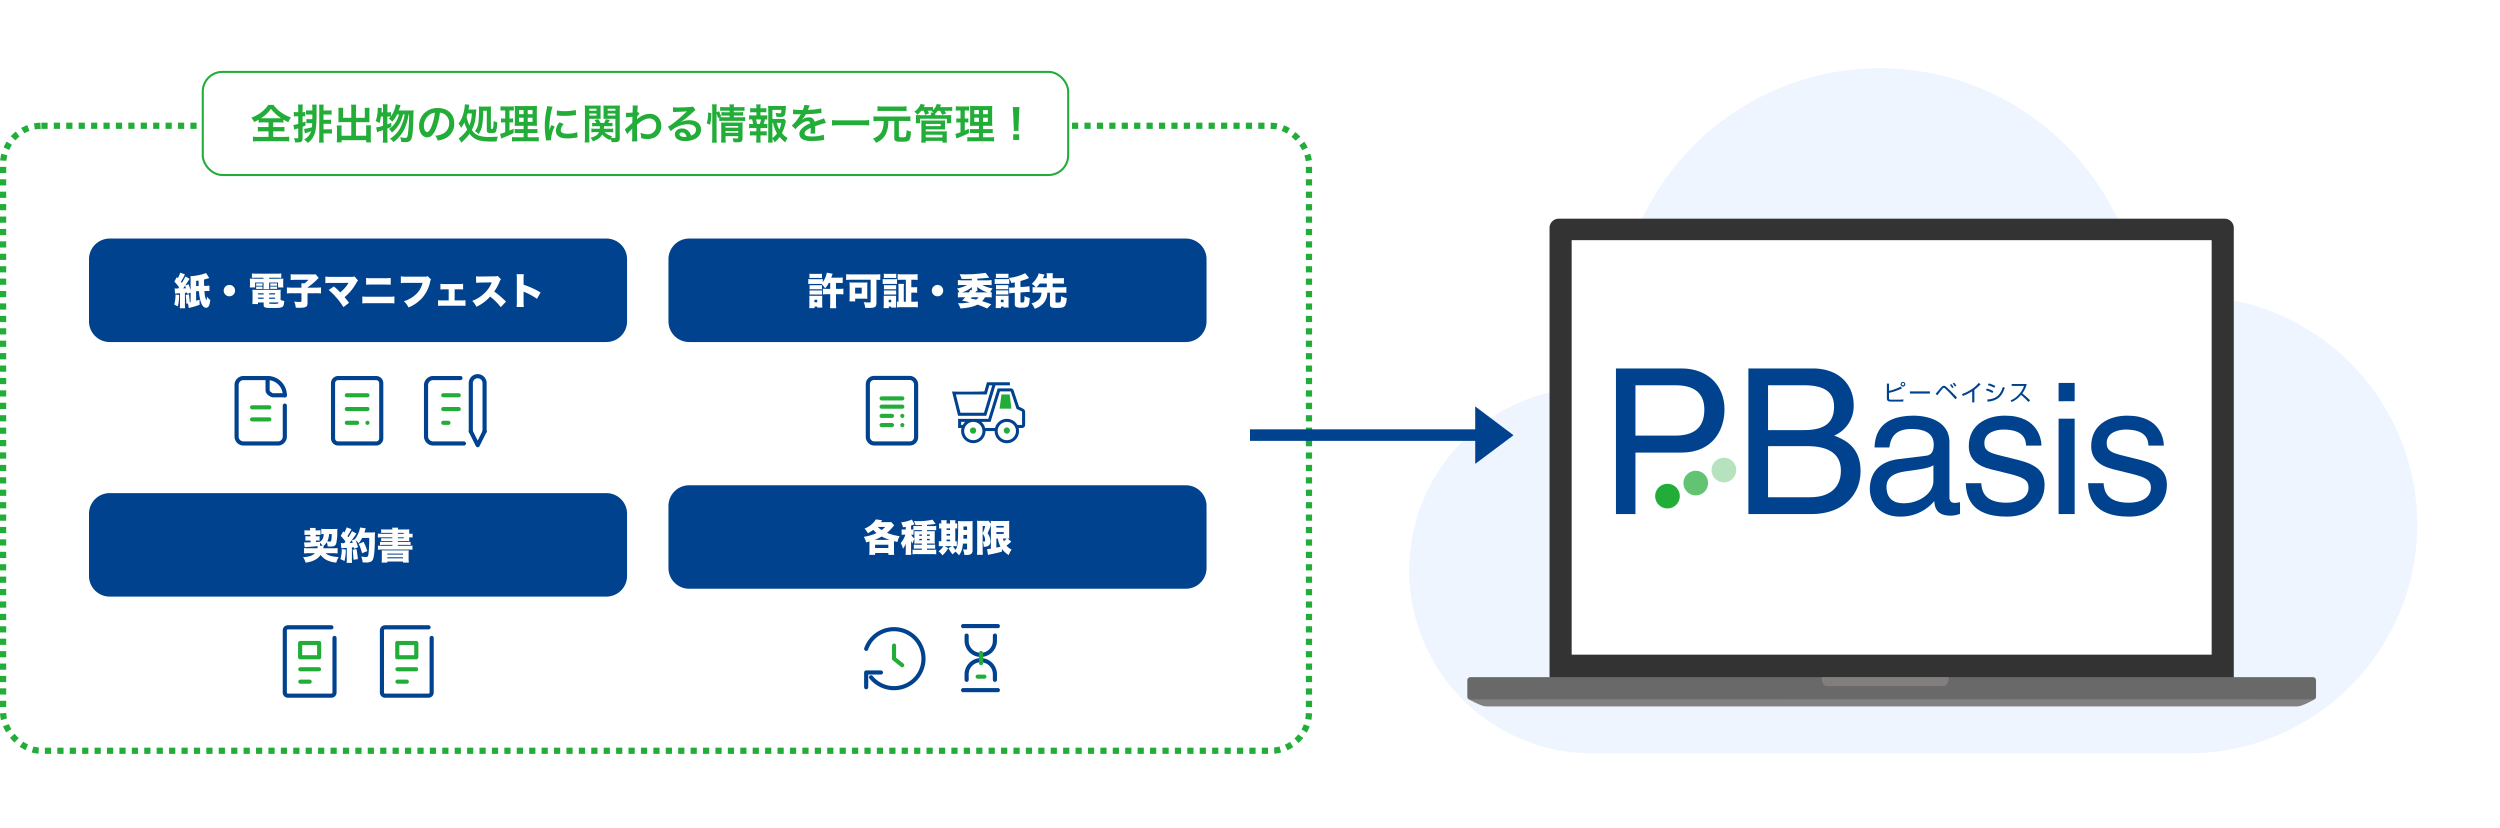
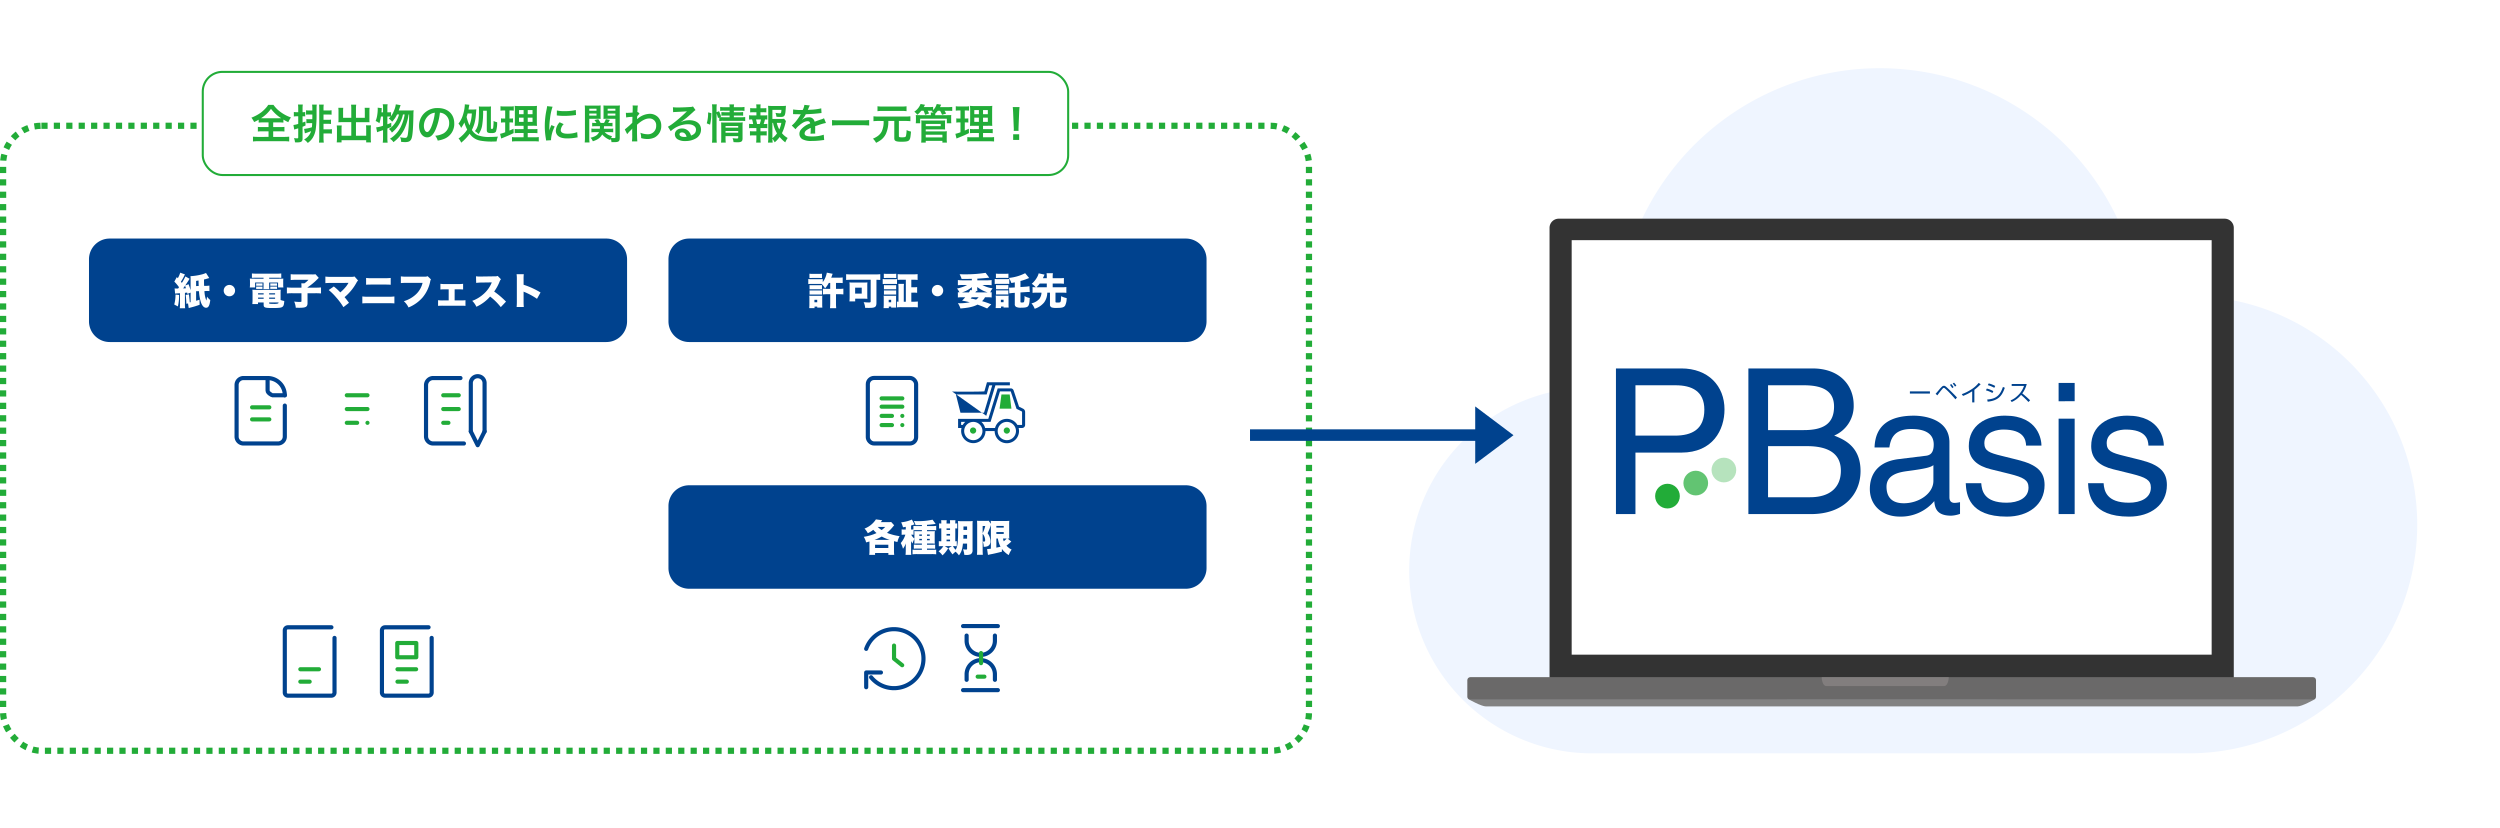
<svg xmlns="http://www.w3.org/2000/svg" width="1208" height="400" viewBox="0 0 1208 400">
  <defs>
    <clipPath id="clip-path">
      <rect id="長方形_79443" data-name="長方形 79443" width="1208" height="400" rx="40" transform="translate(200 1905.598)" fill="none" />
    </clipPath>
    <clipPath id="clip-path-2">
      <path id="パス_841192" data-name="パス 841192" d="M9.177,2589.27h0m0,0c.037.021,5.956,3.35,8.154,3.35l392.15,0c2.2,0,8.117-3.329,8.154-3.35-.328.07-408.129.073-408.457,0m408.457,0h0" transform="translate(-9.177 -2589.267)" fill="none" />
    </clipPath>
    <linearGradient id="linear-gradient" x1="-0.002" y1="36.835" x2="-0.002" y2="36.835" gradientUnits="objectBoundingBox">
      <stop offset="0" stop-color="#828282" />
      <stop offset="0.014" stop-color="gray" />
      <stop offset="0.144" stop-color="#797979" />
      <stop offset="0.5" stop-color="#787878" />
      <stop offset="1" stop-color="#828282" />
    </linearGradient>
    <clipPath id="clip-path-3">
      <path id="パス_841193" data-name="パス 841193" d="M1.454,2470.843A1.452,1.452,0,0,0,0,2472.293v8.04a1.453,1.453,0,0,0,1.454,1.451l407.179,0a1.453,1.453,0,0,0,1.454-1.451v-8.04a1.453,1.453,0,0,0-1.454-1.451Z" transform="translate(0 -2470.839)" fill="none" />
    </clipPath>
    <linearGradient id="linear-gradient-2" y1="12.27" x2="0" y2="12.27" gradientUnits="objectBoundingBox">
      <stop offset="0" stop-color="#6a6969" />
      <stop offset="0.016" stop-color="#d1d1d2" />
      <stop offset="0.039" stop-color="#828282" />
      <stop offset="0.075" stop-color="#989898" />
      <stop offset="0.125" stop-color="#b0b0b0" />
      <stop offset="0.182" stop-color="#c3c2c2" />
      <stop offset="0.249" stop-color="#d0d0d0" />
      <stop offset="0.334" stop-color="#d8d7d7" />
      <stop offset="0.5" stop-color="#dbdada" />
      <stop offset="0.628" stop-color="#d8d7d7" />
      <stop offset="0.717" stop-color="#cfcece" />
      <stop offset="0.794" stop-color="#bfbebe" />
      <stop offset="0.865" stop-color="#a9a9a9" />
      <stop offset="0.93" stop-color="#8e8d8d" />
      <stop offset="0.953" stop-color="#828282" />
      <stop offset="0.978" stop-color="#d1d1d2" />
      <stop offset="1" stop-color="#6a6969" />
    </linearGradient>
    <clipPath id="clip-path-4">
      <path id="パス_841194" data-name="パス 841194" d="M1879.223,2471.158c.059,2.383,1,4.279,2.153,4.279h57.076c1.154,0,2.094-1.9,2.153-4.279Z" transform="translate(-1879.223 -2471.157)" fill="none" />
    </clipPath>
    <linearGradient id="linear-gradient-3" x1="-2.79" y1="31.374" x2="-2.788" y2="31.374" gradientUnits="objectBoundingBox">
      <stop offset="0" stop-color="#827e7e" />
      <stop offset="0.012" stop-color="#898585" />
      <stop offset="0.056" stop-color="#9e9b9b" />
      <stop offset="0.106" stop-color="#aeacac" />
      <stop offset="0.169" stop-color="#b9b8b8" />
      <stop offset="0.257" stop-color="#c0bfbf" />
      <stop offset="0.5" stop-color="#c2c1c1" />
      <stop offset="0.743" stop-color="#c0bfbf" />
      <stop offset="0.831" stop-color="#b9b8b8" />
      <stop offset="0.894" stop-color="#aeacac" />
      <stop offset="0.944" stop-color="#9e9b9b" />
      <stop offset="0.988" stop-color="#898585" />
      <stop offset="1" stop-color="#827e7e" />
    </linearGradient>
  </defs>
  <g id="img01" transform="translate(-200 -1905.598)">
    <g id="グループ_841112" data-name="グループ 841112" transform="translate(-574)">
      <g id="長方形_79545" data-name="長方形 79545" transform="translate(774 1964.869)" fill="#fff" stroke="#22ac38" stroke-width="3" stroke-dasharray="3">
        <rect width="634" height="305" rx="20" stroke="none" />
        <rect x="1.5" y="1.5" width="631" height="302" rx="18.5" fill="none" />
      </g>
      <g id="長方形_79546" data-name="長方形 79546" transform="translate(871.48 1939.828)" fill="#fff" stroke="#22ac38" stroke-width="1">
        <rect width="419.16" height="50.84" rx="10" stroke="none" />
        <rect x="0.5" y="0.5" width="418.16" height="49.84" rx="9.5" fill="none" />
      </g>
      <path id="パス_841727" data-name="パス 841727" d="M8.76-8.12v2.26H5.82a16.713,16.713,0,0,1-2.22-.1v2.24a19.944,19.944,0,0,1,2.22-.1H8.76v2.7H3.8a20.321,20.321,0,0,1-2.56-.12V1.1A17.247,17.247,0,0,1,3.74.96H16.22a17.549,17.549,0,0,1,2.52.14V-1.24a21.075,21.075,0,0,1-2.54.12H11v-2.7h3.24a19.8,19.8,0,0,1,2.2.1V-5.96a18.767,18.767,0,0,1-2.2.1H11V-8.12h2.82a19.5,19.5,0,0,1,2.12.1V-9.48c.9.52,1.48.84,2.38,1.26a9.453,9.453,0,0,1,1.28-2.3,18.123,18.123,0,0,1-4.9-2.54,14.592,14.592,0,0,1-3.56-3.54H8.6a8.4,8.4,0,0,1-1.08,1.44,17.916,17.916,0,0,1-2.2,2.1A19.4,19.4,0,0,1,.48-10.42,12.606,12.606,0,0,1,1.8-8.3,17.8,17.8,0,0,0,3.98-9.44v1.42a19.652,19.652,0,0,1,2.18-.1ZM6-10.14c-.3,0-.48,0-.88-.02A16.055,16.055,0,0,0,9.94-14.7a17.933,17.933,0,0,0,4.92,4.54c-.38.02-.52.02-.94.02Zm23.92-1.8v1.04c0,.38,0,.64-.02,1.24H28.32a7.953,7.953,0,0,1-1.28-.08V-7.7a8.656,8.656,0,0,1,1.32-.08h1.48a20.035,20.035,0,0,1-.14,2A18.01,18.01,0,0,1,25.94-5l.38,2.16c1.16-.36,1.94-.64,3-1.06a7.077,7.077,0,0,1-.62,1.42A6.79,6.79,0,0,1,25.92.12a8.567,8.567,0,0,1,1.8,1.68,9.087,9.087,0,0,0,2.4-2.5,11.119,11.119,0,0,0,1.42-3.9,50.419,50.419,0,0,0,.42-7.56V-14.7a18.43,18.43,0,0,1,.1-2.04H29.8a15.406,15.406,0,0,1,.12,2.16v.68H28.24a8.082,8.082,0,0,1-1.36-.08v2.12a8.71,8.71,0,0,1,1.36-.08ZM23.1-13.06h-.68a7.87,7.87,0,0,1-1.44-.1v2.18a8.189,8.189,0,0,1,1.42-.1h.7V-7.4a11.747,11.747,0,0,1-2.32.52l.4,2.24a4.655,4.655,0,0,1,.74-.26c.52-.16.86-.26,1.18-.36V-.98c0,.46-.1.56-.5.56a13.79,13.79,0,0,1-1.54-.12,7.094,7.094,0,0,1,.48,2.04,9.345,9.345,0,0,0,.94.04c2.14,0,2.72-.42,2.72-1.94V-6.02c.62-.26.76-.32,1.44-.62l-.06-1.92c-.72.26-.96.36-1.38.5v-3.02h.18a9.866,9.866,0,0,1,1.1.06v-2.12a5.892,5.892,0,0,1-1.1.08H25.2V-14.7a11.716,11.716,0,0,1,.12-2.06H22.98a11.851,11.851,0,0,1,.12,2.06ZM35.32-2.78h2.56a12.056,12.056,0,0,1,1.5.1v-2.2a7.507,7.507,0,0,1-1.52.1H35.32V-7.44H37.6a8.765,8.765,0,0,1,1.34.08V-9.48a5.831,5.831,0,0,1-1.38.1H35.32v-2.54h2.5a10.953,10.953,0,0,1,1.4.08V-14a6.556,6.556,0,0,1-1.42.1H35.32v-.76a11.7,11.7,0,0,1,.12-2.08H33.16a17.656,17.656,0,0,1,.1,2.22V-.96a17.911,17.911,0,0,1-.14,2.58h2.34a18.47,18.47,0,0,1-.14-2.58Zm13.42-7.56H44.78v-3.24a11.764,11.764,0,0,1,.08-1.6h-2.4a11.14,11.14,0,0,1,.1,1.76v3.96c0,.46-.02.84-.06,1.28.48-.04.9-.06,1.44-.06h4.8v6.56h-4.7V-4.92a9.882,9.882,0,0,1,.1-1.72H41.72a16.624,16.624,0,0,1,.1,1.92V-.48a14.511,14.511,0,0,1-.12,2h2.34V.48h11.9V1.52h2.34a12.629,12.629,0,0,1-.12-2V-4.8a15.99,15.99,0,0,1,.1-1.9H55.84a10.643,10.643,0,0,1,.1,1.7v3.32H51V-8.24h5.16c.48,0,.96.02,1.4.06a10.958,10.958,0,0,1-.06-1.28v-3.98a11.5,11.5,0,0,1,.1-1.74H55.2a12.014,12.014,0,0,1,.08,1.58v3.26H51v-4.38a12.872,12.872,0,0,1,.12-1.98h-2.5a12.007,12.007,0,0,1,.12,1.98ZM71.68-13.9c.12-.34.2-.56.26-.74.48-1.4.48-1.4.64-1.82l-2.32-.4a11.738,11.738,0,0,1-.88,3.08,11.789,11.789,0,0,1-1.42,2.62v-1.92a5.377,5.377,0,0,1-1.3.1h-.48v-2.26a9.994,9.994,0,0,1,.12-1.64H63.94a8.637,8.637,0,0,1,.14,1.64v2.26h-.76c.06-.74.08-.84.16-2.04l-2-.22a6.341,6.341,0,0,1,.04.84,18.7,18.7,0,0,1-.26,2.82A11.207,11.207,0,0,1,60.5-8.8a6.259,6.259,0,0,1,1.82,1.08,23.1,23.1,0,0,0,.76-3.24h1v4.44a12.358,12.358,0,0,1-3.32.78l.46,2.38a8.351,8.351,0,0,1,1.06-.42c.38-.12.98-.32,1.8-.62V-.62a15.95,15.95,0,0,1-.14,2.3H66.3a21.037,21.037,0,0,1-.12-2.3V-5.16c.68-.28.96-.4,1.9-.8l-.02-2a16.3,16.3,0,0,1-1.88.74v-3.74h.48a9.934,9.934,0,0,1,1.12.04,10.7,10.7,0,0,1-.96.96,6.1,6.1,0,0,1,1.66,1.52,12.813,12.813,0,0,0,2.38-3.52h.94a12.62,12.62,0,0,1-2.56,5,8.4,8.4,0,0,1-2.36,2.02A4.668,4.668,0,0,1,68.36-3.2a15.156,15.156,0,0,0,5.36-8.76h.82A21.566,21.566,0,0,1,72.62-5.9a13.977,13.977,0,0,1-5.2,5.68A4.723,4.723,0,0,1,69.1,1.42a16.776,16.776,0,0,0,5.2-6.14,24.7,24.7,0,0,0,2.14-7.24h.24A74.33,74.33,0,0,1,76.1-2.5c-.22,1.42-.52,1.84-1.32,1.84A11.981,11.981,0,0,1,72.3-.98a4.93,4.93,0,0,1,.52,2.26c.98.08,1.48.12,1.92.12,1.76,0,2.62-.46,3.08-1.66.54-1.38.8-4.4.94-11.2a18.034,18.034,0,0,1,.12-2.52,10.592,10.592,0,0,1-1.66.08Zm19.88,1.08a4.371,4.371,0,0,1,2.02.6,4.955,4.955,0,0,1,2.46,4.44,5.6,5.6,0,0,1-2.78,5,10.629,10.629,0,0,1-3.98,1.1A6.38,6.38,0,0,1,90.5.66a13.076,13.076,0,0,0,3.14-.84A7.7,7.7,0,0,0,98.5-7.64c0-4.5-3.12-7.42-7.92-7.42a8.978,8.978,0,0,0-6.88,2.8,8.591,8.591,0,0,0-2.2,5.82c0,3.22,1.64,5.54,3.92,5.54,1.64,0,2.92-1.18,4.06-3.76A28.934,28.934,0,0,0,91.56-12.82Zm-2.44.02a26.359,26.359,0,0,1-1.66,6.76c-.72,1.72-1.4,2.56-2.06,2.56-.88,0-1.58-1.3-1.58-2.94a6.7,6.7,0,0,1,2.72-5.4A5.091,5.091,0,0,1,89.12-12.8Zm16.26-1.56c.1-.56.14-.78.2-1.18a11.085,11.085,0,0,1,.22-1.12l-2.22-.2a1.617,1.617,0,0,1,.02.3,19.051,19.051,0,0,1-.74,4.26,13.35,13.35,0,0,1-2.34,4.78,5.473,5.473,0,0,1,1.28,2.06,14.625,14.625,0,0,0,1.58-2.64,18.636,18.636,0,0,0,1.38,3.46,16.015,16.015,0,0,1-4.2,4.3,5.292,5.292,0,0,1,1.26,2.02,20.418,20.418,0,0,0,4.1-4.34A7.967,7.967,0,0,0,110.94.66a30.081,30.081,0,0,0,5.44.48c.66,0,1.92-.04,2.6-.08a7.545,7.545,0,0,1,.62-2.32c-1.68.12-2.84.16-3.78.16a15.162,15.162,0,0,1-6.12-.88,6.335,6.335,0,0,1-2.68-2.52c1.3-2.6,1.8-4.76,2.04-8.78.06-.72.06-.72.1-1.16a11.529,11.529,0,0,1-1.62.08Zm1.6,1.9a17.472,17.472,0,0,1-1.14,5.76,21.849,21.849,0,0,1-1.38-4.08c.22-.68.34-1.06.5-1.68Zm7.24-1.3v9.32c0,1.18.46,1.48,2.3,1.48,1.3,0,1.86-.22,2.16-.84a13.59,13.59,0,0,0,.54-4.42,5.359,5.359,0,0,1-1.72-.6,24.034,24.034,0,0,1-.18,3.12c-.1.62-.18.7-.64.7-.4,0-.48-.06-.48-.34v-8.68a13.713,13.713,0,0,1,.08-1.82,12.447,12.447,0,0,1-1.8.08h-2.62a9.069,9.069,0,0,1-1.5-.08,10.6,10.6,0,0,1,.08,1.56c0,6.52-.36,8.36-1.98,10.36a6.511,6.511,0,0,1,1.78,1.46,10.029,10.029,0,0,0,1.78-4.48,40.515,40.515,0,0,0,.42-6.82ZM132-.94h-3.58a12.613,12.613,0,0,1-2.02-.1V1.1a17.382,17.382,0,0,1,2.26-.1h8.42a16.827,16.827,0,0,1,2.26.1V-1.04a13.924,13.924,0,0,1-2.12.1H134V-3h2.58a14.277,14.277,0,0,1,2.1.1V-4.96a13.923,13.923,0,0,1-2.12.1H134V-6.5h2.3a20.474,20.474,0,0,1,2.18.06c-.06-.58-.08-1.28-.08-2.68v-4.26c0-1.22.02-2.16.08-2.74a17.359,17.359,0,0,1-2.58.1h-5.52a23.829,23.829,0,0,1-2.7-.1,21.771,21.771,0,0,1,.1,2.68v4.52c-.04,2.02-.04,2.02-.08,2.48.6-.04,1.06-.06,2.4-.06H132v1.64h-2.24a11.974,11.974,0,0,1-2.06-.1v2.04A16.4,16.4,0,0,1,129.78-3H132Zm0-13.14v2h-2.22v-2Zm2,0h2.32v2H134Zm-2,3.68v2.02h-2.22V-10.4Zm2,0h2.32v2.02H134Zm-10.9-3.48v3.9h-.62a7.294,7.294,0,0,1-1.4-.1v2.06a6.987,6.987,0,0,1,1.36-.1h.66v4.76a16.978,16.978,0,0,1-2.46.76l.54,2.26.4-.16c3.1-1.26,3.88-1.6,5.62-2.46l-.06-2.12c-.88.44-1.12.54-1.96.9V-8.12h.46a8.346,8.346,0,0,1,1.26.08v-2.04a6.191,6.191,0,0,1-1.26.1h-.46v-3.9h.6a11.6,11.6,0,0,1,1.48.08v-2.14a8.734,8.734,0,0,1-1.78.12h-2.82a10.666,10.666,0,0,1-1.82-.12v2.16a8.43,8.43,0,0,1,1.5-.1ZM145.28.48c-.02-.26-.02-.42-.02-.54a16.419,16.419,0,0,1,1.78-6.06l-1.6-.72A20.4,20.4,0,0,0,144.4-4.2c.02-.5.04-.66.04-1.1a33.392,33.392,0,0,1,.3-4.42A27.574,27.574,0,0,1,146-15.7l-2.64-.28a13.086,13.086,0,0,1-.3,1.86,38.4,38.4,0,0,0-.82,7.82,34.886,34.886,0,0,0,.52,5.98c.06.46.08.58.1.94Zm2.76-11.98a23.742,23.742,0,0,0,3.6.22,35.824,35.824,0,0,0,4.28-.24c.96-.12,1.26-.16,1.42-.18l-.12-2.42a22.055,22.055,0,0,1-5.44.54,14.42,14.42,0,0,1-3.7-.32Zm1.38,3.3a6.533,6.533,0,0,0-1.84,4.12,3.35,3.35,0,0,0,.6,1.96c.88,1.18,2.48,1.74,4.96,1.74a24.663,24.663,0,0,0,4.14-.38,6.685,6.685,0,0,1,.82-.12l-.2-2.54a14.055,14.055,0,0,1-4.76.76c-2.08,0-3.18-.6-3.18-1.74a4.524,4.524,0,0,1,1.42-2.88Zm24.26,4.78a9.188,9.188,0,0,1,1.62.1V-5.16a8.417,8.417,0,0,1-1.6.1h-2.92c.04-.42.06-.78.08-1.22h2.68a8.9,8.9,0,0,1,1.42.08V-7.94a9.34,9.34,0,0,1-1.44.08h-.68a15.927,15.927,0,0,0,.84-1.46l-1.94-.38a8.818,8.818,0,0,1-.88,1.84h-1.64a15.942,15.942,0,0,0-1.14-1.84l-1.84.46a9.622,9.622,0,0,1,.98,1.38h-.68a8.779,8.779,0,0,1-1.4-.08V-6.2a9.34,9.34,0,0,1,1.44-.08h2.32c-.02.6-.02.78-.06,1.22h-2.48a8.546,8.546,0,0,1-1.6-.1v1.84a11.179,11.179,0,0,1,1.74-.1h1.96a4.074,4.074,0,0,1-1.54,1.72,8.313,8.313,0,0,1-2.58.96A5.92,5.92,0,0,1,165.46,1c2.38-.78,3.64-1.7,4.52-3.3A9.327,9.327,0,0,0,173.9.42c.1-.3.12-.4.22-.66a6.241,6.241,0,0,1,.34,1.64c.52.02.76.02,1.16.02,2.38,0,2.84-.36,2.84-2.24V-14.1a18.047,18.047,0,0,1,.1-2.22,18.165,18.165,0,0,1-2.06.08h-3.88a17.329,17.329,0,0,1-2.04-.08c.04.58.06,1.1.06,1.86v2.84c0,.88-.02,1.3-.06,1.8.52-.04,1.14-.06,1.84-.06h3.94v8.8c0,.44-.12.54-.62.54a8.922,8.922,0,0,1-1.44-.12,6.832,6.832,0,0,1,.44-.84,6.643,6.643,0,0,1-3.56-1.92Zm-1.06-11.32h3.74v.98h-3.74Zm0,2.34h3.74v.98h-3.74Zm-8.88,2.52h3.66c.74,0,1.32.02,1.86.06-.04-.44-.06-.9-.06-1.8v-2.84c0-.78.02-1.3.06-1.86a16.9,16.9,0,0,1-2.04.08H163.6a17.77,17.77,0,0,1-2.04-.08,22.174,22.174,0,0,1,.08,2.24V-.9a17.879,17.879,0,0,1-.12,2.48h2.34a17.268,17.268,0,0,1-.12-2.42Zm0-4.86h3.5v.98h-3.5Zm0,2.34h3.5v.98h-3.5Zm18.32,9.96a12.119,12.119,0,0,1,1.54-1.72,6.417,6.417,0,0,0,.88-.94h.04a10.138,10.138,0,0,0-.04,1.18v1.78a19.9,19.9,0,0,1-.12,3.2h2.6c-.1-.88-.16-3.12-.16-5.98L186.82-7c2.2-2,4.16-3.02,5.82-3.02a3.209,3.209,0,0,1,3.42,3.48,3.932,3.932,0,0,1-4.08,4.14,9.155,9.155,0,0,1-3.56-.74,7.457,7.457,0,0,1,.38,2.6,10.246,10.246,0,0,0,2.98.44,7.976,7.976,0,0,0,3.56-.76,6.163,6.163,0,0,0,3.18-5.66,5.866,5.866,0,0,0-1.54-4.12,5.58,5.58,0,0,0-3.9-1.64,9.255,9.255,0,0,0-5.76,2.2,3.524,3.524,0,0,0-.48.38l-.04.02c.02-.06.04-.5.08-1.36a8.465,8.465,0,0,1,1.14-1.3l-.76-.82a.913.913,0,0,1-.28.1v-.36c.04-.56.04-.56.06-.94a8.613,8.613,0,0,1,.2-1.92l-2.58-.02a4.941,4.941,0,0,1,.08.88v.2c0,.18-.02.46-.02.84,0,.72-.02.98-.06,1.5-1.12.08-2.22.14-2.58.14-.18,0-.34-.02-.66-.04l.14,2.26a21.43,21.43,0,0,1,3.04-.3c-.04,1.64-.04,1.66-.08,2.88a47,47,0,0,1-3.62,3.2ZM207.88-8.3a7.85,7.85,0,0,0,.82-.52c.4-.26,1.84-1.34,2.2-1.64.68-.58,2.14-1.88,3.14-2.8a4.287,4.287,0,0,1,1.04-.82l-1.24-1.76a2.947,2.947,0,0,1-1.24.26c-1.94.14-4.38.24-6.08.24a18.088,18.088,0,0,1-2.36-.12l.1,2.4a6.747,6.747,0,0,1,.96-.1c3.62-.16,4.9-.24,5.66-.34l.02.02-.36.36a66.779,66.779,0,0,1-5.98,5.2,17.987,17.987,0,0,1-2.82,1.88l1.36,2.16a12.323,12.323,0,0,1,8.24-3.36c2.42,0,3.96,1.02,3.96,2.58,0,1.42-.72,2.28-2.38,2.9a5.379,5.379,0,0,0-.92-1.8,4.3,4.3,0,0,0-3.46-1.64c-2,0-3.44,1.2-3.44,2.86a2.855,2.855,0,0,0,1.2,2.3,6.766,6.766,0,0,0,3.88.92,9.9,9.9,0,0,0,4.84-1.14,4.888,4.888,0,0,0,2.72-4.42c0-2.74-2.2-4.5-5.62-4.5a9.763,9.763,0,0,0-4.2.92Zm2.88,7.12a5.413,5.413,0,0,1-1.04.08c-1.48,0-2.38-.46-2.38-1.26,0-.56.46-.92,1.18-.92C209.64-3.28,210.4-2.56,210.76-1.18Zm14.48-11.28a15.143,15.143,0,0,1,.7,2.22l.62-.28v1.76a10.711,10.711,0,0,1,2.02-.12h8.52a14,14,0,0,1,1.98.12v-1.96a12.661,12.661,0,0,1-1.98.1h-3.5v-.8h2.78a12.452,12.452,0,0,1,1.7.08v-1.78a11.445,11.445,0,0,1-1.66.08H233.6v-.74h3.1a13.866,13.866,0,0,1,2.04.1V-15.6a10.794,10.794,0,0,1-2.08.12H233.6a5.544,5.544,0,0,1,.12-1.36h-2.3a5.544,5.544,0,0,1,.12,1.36h-2.48a10.919,10.919,0,0,1-2.08-.12v1.92a11.9,11.9,0,0,1,1.98-.1h2.58v.74h-2.26a12.832,12.832,0,0,1-1.7-.08v1.78a13.283,13.283,0,0,1,1.68-.08h2.28v.8h-2.96c-.78,0-1.18-.02-1.68-.06l.54-.24a13.259,13.259,0,0,0-1.02-2.6l-1.18.46v-1.66a13.448,13.448,0,0,1,.12-2.14h-2.34a13.717,13.717,0,0,1,.14,2.14V-.88a18.616,18.616,0,0,1-.14,2.54h2.34a21.611,21.611,0,0,1-.12-2.48ZM229.58-1.5h6.12v.68c0,.4-.12.48-.76.48a14.1,14.1,0,0,1-1.96-.18,7.718,7.718,0,0,1,.46,1.92c.98.06,1.36.08,1.8.08,2.02,0,2.56-.4,2.56-1.92V-6.08a17.284,17.284,0,0,1,.08-2.06,12.994,12.994,0,0,1-1.8.08h-7.04c-.7,0-1.12-.02-1.6-.06.04.56.06.94.06,1.7V-.66a16.616,16.616,0,0,1-.1,2.28h2.3a17.155,17.155,0,0,1-.12-2.28Zm0-1.64v-.82h6.12v.82Zm0-2.44V-6.4h6.12v.82ZM222.1-7.02a24.6,24.6,0,0,0,.64-5.58l-1.58-.36a17.482,17.482,0,0,1-.66,5.28Zm35.78-2.86a13.946,13.946,0,0,1-1.9.08h-3.76v-4.38h4.36c-.08,1.48-.18,1.68-.8,1.68a14.47,14.47,0,0,1-2.06-.24,7.23,7.23,0,0,1,.44,1.88,17.681,17.681,0,0,0,1.8.1c2.2,0,2.48-.42,2.72-4.1.02-.48.04-.72.1-1.3a12.228,12.228,0,0,1-1.86.1H252a13.333,13.333,0,0,1-1.88-.1,20.157,20.157,0,0,1,.1,2.04V-.74a14.377,14.377,0,0,1-.14,2.38h2.28a17.21,17.21,0,0,1-.14-1.88,12.929,12.929,0,0,1,1.12,1.74,13.6,13.6,0,0,0,2.38-2.58,16.885,16.885,0,0,0,2.72,2.6A12.155,12.155,0,0,1,259.6-.6a9.574,9.574,0,0,1-2.76-2.32,22.465,22.465,0,0,0,1.7-4.96,4.245,4.245,0,0,1,.24-.88ZM252.22-7.9h.32a15.675,15.675,0,0,0,1.9,5.06,10.154,10.154,0,0,1-2.22,2.32Zm4.32,0a14,14,0,0,1-.98,3.18,11.348,11.348,0,0,1-1.2-3.18Zm-10.08-3.6v-1.54h1.18a13.349,13.349,0,0,1,1.66.08v-2.08a11.986,11.986,0,0,1-1.66.08h-1.18v-.36a11.061,11.061,0,0,1,.08-1.52h-2.16a7.5,7.5,0,0,1,.12,1.52v.36h-1.36a11.987,11.987,0,0,1-1.66-.08v2.08a13.349,13.349,0,0,1,1.66-.08h1.36v1.54h-1.8a10.425,10.425,0,0,1-1.74-.1v2.12a9.677,9.677,0,0,1,1.44-.08,12.607,12.607,0,0,1,.52,2.22h-.22a9.45,9.45,0,0,1-1.74-.1v2.12a14.539,14.539,0,0,1,1.74-.08h1.78v1.6h-1.44a12.551,12.551,0,0,1-1.66-.08v2.1a13.145,13.145,0,0,1,1.66-.08h1.44V-.4a16,16,0,0,1-.12,2.04h2.2c-.06-.64-.1-1.38-.1-2.04V-1.86h1.36a12.944,12.944,0,0,1,1.66.08v-2.1a12.551,12.551,0,0,1-1.66.08h-1.36V-5.4h1.56a14.117,14.117,0,0,1,1.74.08V-7.44a7.978,7.978,0,0,1-1.54.1h-.24a13,13,0,0,0,.66-2.22,8.909,8.909,0,0,1,1.12.08V-11.6a10.28,10.28,0,0,1-1.74.1ZM244.8-7.34a14.509,14.509,0,0,0-.5-2.22h2.4a12.752,12.752,0,0,1-.6,2.22Zm17.4-4.76a2.209,2.209,0,0,1,.32-.02c.18,0,.18,0,.56.02.44,0,2.2.04,2.52.04,0,0,.26-.02.34-.02a.978.978,0,0,0-.16.26,26.489,26.489,0,0,1-2.4,3.42,12.252,12.252,0,0,1-1.8,1.78l1.82,1.8a8.992,8.992,0,0,1,1.74-1.82c1.54-1.36,2.94-2.06,4.1-2.06a1.1,1.1,0,0,1,1.22,1.08,9.784,9.784,0,0,0-4.3,2.82,3.187,3.187,0,0,0-.88,2.22A2.9,2.9,0,0,0,266.74,0a8.59,8.59,0,0,0,4.46.84,36.275,36.275,0,0,0,5.12-.36,5.893,5.893,0,0,1,.92-.08l-.2-2.58a17.377,17.377,0,0,1-5.88.84c-2.42,0-3.38-.42-3.38-1.46a2.106,2.106,0,0,1,1.04-1.64,12.155,12.155,0,0,1,1.92-1.04V-5a15.831,15.831,0,0,1-.12,2.32l2.32-.06a8.21,8.21,0,0,1-.06-1.06c0-.14,0-.32.02-.66v-.8c0-.28,0-.28-.02-.8v-.22q2.58-.9,3-1.02a17.654,17.654,0,0,1,2.22-.54l-.94-2.3a6.248,6.248,0,0,1-1.48.6q-.75.24-3.06,1.08a2.631,2.631,0,0,0-2.86-2.12,4.835,4.835,0,0,0-2.82.9c-.26.2-.26.2-.4.3l-.02-.04a10.349,10.349,0,0,0,1.84-2.66c2.02-.06,4.56-.22,6.02-.4,1.02-.12,1.02-.12,1.58-.16l-.14-2.28a27.019,27.019,0,0,1-5.24.68c-1.1.06-1.1.06-1.26.08.04-.08.08-.14.18-.36a15.282,15.282,0,0,1,.8-1.8l-2.62-.28a7.92,7.92,0,0,1-.8,2.48,24.169,24.169,0,0,1-4.64-.26Zm36.78,2.84a24.133,24.133,0,0,1-3.04.14H284.1a25.79,25.79,0,0,1-3.06-.14v2.64c.9-.08,1.94-.14,3.06-.14h11.84a27.269,27.269,0,0,1,3.04.14Zm6.98.44a10.858,10.858,0,0,1-.94,5.12c-.8,1.5-1.98,2.46-4.22,3.44a7.529,7.529,0,0,1,1.52,2A15.315,15.315,0,0,0,304.44.52a8.157,8.157,0,0,0,2.64-3.14,14.433,14.433,0,0,0,1.16-6.2h2.88V-.6c0,.66.1,1.02.4,1.26.46.4,1.3.56,2.96.56,2.6,0,3.52-.22,3.98-.98.4-.64.5-1.18.74-3.94a7.391,7.391,0,0,1-2.12-.72,16.842,16.842,0,0,1-.3,2.8c-.16.58-.52.7-1.9.7-1.32,0-1.54-.08-1.54-.62V-8.82h3.34a17.878,17.878,0,0,1,2.22.12v-2.38a16.785,16.785,0,0,1-2.22.12H303.3a17.55,17.55,0,0,1-2.24-.12V-8.7a17.771,17.771,0,0,1,2.24-.12Zm11.08-7.1a13.261,13.261,0,0,1-2.08.12H305.1a13.733,13.733,0,0,1-2.1-.12v2.38a13.206,13.206,0,0,1,2.04-.12H315a13.568,13.568,0,0,1,2.04.12Zm8.22,2.16a8.862,8.862,0,0,1,.74,1.98l1.94-.66c-.24-.5-.36-.76-.68-1.32h1.32c.34,0,.56,0,.9.02l-.3.22a5.719,5.719,0,0,1,.92.62h-1.38a4.457,4.457,0,0,1,.06.96v.32H323.6c-1.16,0-1.5-.02-2.1-.06a7.345,7.345,0,0,1,.08,1.28v1.36a11.666,11.666,0,0,1-.08,1.32h2.12V-9.9h12.9v2.18h2.16a7.859,7.859,0,0,1-.08-1.32v-1.4a6.812,6.812,0,0,1,.06-1.24c-.66.04-1.02.06-2.16.06h-5.62l.02-.32v-.4a10.93,10.93,0,0,0,1.22-1.4h1.12a10.169,10.169,0,0,1,.94,1.94l1.98-.58a11.524,11.524,0,0,0-.76-1.36h1.86a15.225,15.225,0,0,1,1.86.08v-1.96a12.53,12.53,0,0,1-1.96.1h-3.94c.18-.38.22-.46.54-1.16l-2.14-.34a6.431,6.431,0,0,1-1.74,2.94v-1.56a9.815,9.815,0,0,1-1.78.1h-2.74a12.5,12.5,0,0,0,.6-1.1l-2.14-.4a7.77,7.77,0,0,1-3.04,3.74,6,6,0,0,1,1.46,1.48,11.113,11.113,0,0,0,1.94-1.94Zm1.06,15.4V.78h8.04v.86h2.2a12.971,12.971,0,0,1-.1-1.82V-2.2a13.558,13.558,0,0,1,.08-1.66,12.034,12.034,0,0,1-1.64.08h-8.58v-.96h7.74c.68,0,1.14.02,1.64.06a11.451,11.451,0,0,1-.06-1.56v-1.5a9.3,9.3,0,0,1,.06-1.36,13.565,13.565,0,0,1-1.72.08h-8.16a13.486,13.486,0,0,1-1.68-.08,8.012,8.012,0,0,1,.08,1.32v7.2a17.881,17.881,0,0,1-.12,2.22Zm0-9.02h7.24v1.06h-7.24Zm0,5.2h8.04v1.3h-8.04ZM352-.94h-3.58a12.613,12.613,0,0,1-2.02-.1V1.1a17.382,17.382,0,0,1,2.26-.1h8.42a16.827,16.827,0,0,1,2.26.1V-1.04a13.924,13.924,0,0,1-2.12.1H354V-3h2.58a14.278,14.278,0,0,1,2.1.1V-4.96a13.923,13.923,0,0,1-2.12.1H354V-6.5h2.3a20.474,20.474,0,0,1,2.18.06c-.06-.58-.08-1.28-.08-2.68v-4.26c0-1.22.02-2.16.08-2.74a17.359,17.359,0,0,1-2.58.1h-5.52a23.829,23.829,0,0,1-2.7-.1,21.768,21.768,0,0,1,.1,2.68v4.52c-.04,2.02-.04,2.02-.08,2.48.6-.04,1.06-.06,2.4-.06H352v1.64h-2.24a11.974,11.974,0,0,1-2.06-.1v2.04A16.4,16.4,0,0,1,349.78-3H352Zm0-13.14v2h-2.22v-2Zm2,0h2.32v2H354Zm-2,3.68v2.02h-2.22V-10.4Zm2,0h2.32v2.02H354Zm-10.9-3.48v3.9h-.62a7.3,7.3,0,0,1-1.4-.1v2.06a6.987,6.987,0,0,1,1.36-.1h.66v4.76a16.978,16.978,0,0,1-2.46.76l.54,2.26.4-.16c3.1-1.26,3.88-1.6,5.62-2.46l-.06-2.12c-.88.44-1.12.54-1.96.9V-8.12h.46a8.346,8.346,0,0,1,1.26.08v-2.04a6.191,6.191,0,0,1-1.26.1h-.46v-3.9h.6a11.6,11.6,0,0,1,1.48.08v-2.14a8.734,8.734,0,0,1-1.78.12h-2.82a10.666,10.666,0,0,1-1.82-.12v2.16a8.431,8.431,0,0,1,1.5-.1Zm28.08,9.86a7.147,7.147,0,0,1-.04-.84c0-.28,0-.28.04-1.44l.28-6.8c.04-.86.12-1.9.18-2.44h-3.28c.08.56.14,1.56.18,2.44l.28,6.8c.06,1.2.06,1.2.06,1.42,0,.24-.02.44-.04.86Zm.28,4.38V-2.38h-2.9V.36Z" transform="translate(895 1972.869)" fill="#22ac38" />
      <g id="グループ_841110" data-name="グループ 841110">
        <path id="合体_7" data-name="合体 7" d="M10,0H250a10,10,0,0,1,10,10V40a10,10,0,0,1-10,10H10A10,10,0,0,1,0,40V10A10,10,0,0,1,10,0Z" transform="translate(817 2020.869)" fill="#00428e" />
        <path id="パス_841726" data-name="パス 841726" d="M.774-5.4c.414-.054,1.206-.108,2.358-.18V-.324a12.016,12.016,0,0,1-.108,2h2.61a11.266,11.266,0,0,1-.108-2V-5.778A10.459,10.459,0,0,0,6.588-5.9l.162.648,1.512-.63V-1.26c-.18.036-.234.036-.4.072-.072-1.134-.126-1.728-.4-3.852L5.9-4.77A40.63,40.63,0,0,1,6.21-.486l.81-.162L7.362,1.6c.342-.108.576-.18.828-.252A38.8,38.8,0,0,0,12.636-.018l-.072-2.448c-.864.288-1.116.378-1.638.522V-6.552l1.386-.018a22.378,22.378,0,0,0,.9,5.256C13.806.468,14.706,1.44,15.768,1.44c1.116,0,1.71-1.1,2-3.726A8.515,8.515,0,0,1,16.2-3.942a9.283,9.283,0,0,1-.324,1.89,13.129,13.129,0,0,1-.918-4.572l.576-.018c.342-.018.558-.018.81-.018a7.094,7.094,0,0,1,1.026.054L17.352-9.27a12.01,12.01,0,0,1-1.782.126l-.774.018c-.036-1.026-.054-2.052-.054-3.1.558-.126.774-.18,1.08-.27,1.152-.342,1.152-.342,1.458-.414l-1.566-2.466a11.734,11.734,0,0,1-2.448.81,26.622,26.622,0,0,1-5.058.738,12.342,12.342,0,0,1,.054,1.656v5.112c-.306-1.008-.558-1.764-.99-2.88l-1.62.648c.432-.612,1.17-1.764,1.6-2.43a8.4,8.4,0,0,1,.54-.828L5.742-13.7a22.551,22.551,0,0,1-1.71,3.132c-.126-.18-.2-.252-.45-.576a20.567,20.567,0,0,0,1.512-2.646,8.465,8.465,0,0,1,.45-.882l-2.3-.846a12.8,12.8,0,0,1-1.152,2.682,6.675,6.675,0,0,0-.5-.54L.4-11.178a19.2,19.2,0,0,1,2.268,2.7c-.2.288-.2.306-.45.63H1.656A6.163,6.163,0,0,1,.54-7.92ZM10.926-9.054v-2.484c.558-.09.828-.126,1.17-.18.036,1.458.036,1.458.072,2.646ZM5.58-9.2c.27.72.288.756.432,1.224-.522.036-.738.054-1.368.072C4.842-8.154,5.094-8.5,5.58-9.2ZM.972-4.95A17.671,17.671,0,0,1,.36-.126L2.124.792A22.97,22.97,0,0,0,2.7-4.734ZM27.018-9.594A2.743,2.743,0,0,0,24.264-6.84,2.739,2.739,0,0,0,27.018-4.1a2.739,2.739,0,0,0,2.736-2.754A2.735,2.735,0,0,0,27.018-9.594Zm16.488-3.474v.468h-4.14c-1.422,0-1.89-.018-2.484-.054a12.29,12.29,0,0,1,.072,1.584v1.224a8.845,8.845,0,0,1-.09,1.494h2.574v-2.394h4.068v1.512a15.375,15.375,0,0,1-.072,1.656H46.3a12.305,12.305,0,0,1-.072-1.656v-1.512h4.3v2.394H53.1a8.591,8.591,0,0,1-.09-1.494V-11.07a11.766,11.766,0,0,1,.072-1.584c-.612.036-1.062.054-2.484.054H46.224v-.468h3.888c.846,0,1.332.018,1.962.054v-2.124a21.182,21.182,0,0,1-2.25.108H40.158a22.29,22.29,0,0,1-2.268-.108v2.124c.648-.036,1.152-.054,2-.054ZM51.75-5.4a16.661,16.661,0,0,1,.072-1.89,16.459,16.459,0,0,1-1.89.072H39.96a16.759,16.759,0,0,1-1.854-.072,14.141,14.141,0,0,1,.09,1.872v3.042a17.579,17.579,0,0,1-.108,2.034h2.736v-.792H43.56V-.018c0,1.368.594,1.584,4.266,1.584,3.366,0,4.374-.144,4.95-.684.468-.432.63-1.044.756-2.718a9.961,9.961,0,0,1-1.782-.486ZM46.206-1.134h4.572c-.054.306-.126.45-.306.522a6.912,6.912,0,0,1-2,.18,14.21,14.21,0,0,1-1.98-.09c-.216-.072-.288-.144-.288-.324ZM43.56-5.562v.576h-2.7v-.576Zm2.646,0h2.88v.576h-2.88ZM43.56-3.474v.594h-2.7v-.594Zm2.646,0h2.88v.594h-2.88ZM39.942-9.18a5.319,5.319,0,0,1,.774-.036h1.512A4.725,4.725,0,0,1,43-9.18v-1.188a6.912,6.912,0,0,1-.774.036H40.716a4.39,4.39,0,0,1-.774-.036Zm0,1.548c.252-.018.522-.036.774-.036h1.512A4.173,4.173,0,0,1,43-7.632V-8.82a4.173,4.173,0,0,1-.774.036H40.716a4.067,4.067,0,0,1-.774-.036ZM46.764-9.18a5.444,5.444,0,0,1,.774-.036h1.728a5.281,5.281,0,0,1,.612.018.355.355,0,0,1,.162.018v-1.188a3.064,3.064,0,0,1-.774.036H47.538a4.067,4.067,0,0,1-.774-.036Zm0,1.53a4.957,4.957,0,0,1,.774-.036h1.728a4.067,4.067,0,0,1,.774.036V-8.82a4.067,4.067,0,0,1-.774.036H47.538a4.281,4.281,0,0,1-.774-.036ZM61.83-8.28H57.564a25.616,25.616,0,0,1-2.772-.108v2.916a26.421,26.421,0,0,1,2.7-.108H61.83v3.8c0,.342-.108.4-.828.4a16.513,16.513,0,0,1-2.682-.18,10.035,10.035,0,0,1,.774,2.988c1.188.018,1.782.018,1.782.018,3.114,0,3.888-.468,3.888-2.34V-5.58h3.8a26.571,26.571,0,0,1,2.718.108V-8.388a25.078,25.078,0,0,1-2.736.108h-3.78v-.144A28.585,28.585,0,0,0,69.5-12.33c.234-.234.378-.378.7-.666L68.616-14.76a8.728,8.728,0,0,1-1.746.09H59.094a19.181,19.181,0,0,1-2.466-.108v2.826a22.636,22.636,0,0,1,2.52-.108H65.2a9.612,9.612,0,0,1-1.98,1.71H61.758A12.208,12.208,0,0,1,61.83-8.8Zm22.716-2.3a12.493,12.493,0,0,1-1.152,1.746,19.8,19.8,0,0,1-2.808,2.844,27.924,27.924,0,0,0-3.114-2.862L75.006-7.128a26.836,26.836,0,0,1,3.618,3.582,30.344,30.344,0,0,1,3.474,4.7L84.8-.954c-.864-1.17-1.368-1.818-2.142-2.736a24.133,24.133,0,0,0,5.706-6.894,4.148,4.148,0,0,1,.828-1.152L87.462-13.68a3.42,3.42,0,0,1-1.242.18l-9.864.018a22.643,22.643,0,0,1-2.97-.144v3.168c.792-.072,1.422-.09,2.916-.09Zm8.514.9c.63-.054,1.44-.09,2.772-.09h6.174c1.458,0,1.926.018,2.952.09v-3.294a23.079,23.079,0,0,1-2.988.126h-6.1a18.978,18.978,0,0,1-2.808-.126ZM91.242-.666a27.968,27.968,0,0,1,2.952-.09h9.414a29.464,29.464,0,0,1,3.132.09V-4.032a18.978,18.978,0,0,1-3.186.144H94.248a19.179,19.179,0,0,1-3.006-.144ZM122.8-13.824a2.819,2.819,0,0,1-1.314.234h-8.55a17.371,17.371,0,0,1-3.078-.144v3.258a24.857,24.857,0,0,1,3.024-.108h7.47a11.121,11.121,0,0,1-2.988,5.328,14.514,14.514,0,0,1-6.066,3.528A9.472,9.472,0,0,1,113.562,1.3a18.232,18.232,0,0,0,6.858-4.9,17.428,17.428,0,0,0,3.618-7.65,2.392,2.392,0,0,1,.378-1.008Zm13.05,6.354h1.728a23.126,23.126,0,0,1,2.358.09v-2.754a16.018,16.018,0,0,1-2.358.126h-6.282a16.12,16.12,0,0,1-2.322-.126V-7.38a20.462,20.462,0,0,1,2.34-.09h1.656v5.364h-2.7a15.987,15.987,0,0,1-2.43-.108V.522A23.042,23.042,0,0,1,130.284.45h8.37c1.278,0,1.782.018,2.43.072V-2.214a17.785,17.785,0,0,1-2.43.108h-2.808Zm24.822,5.94a42.241,42.241,0,0,0-5.724-4.878,21.225,21.225,0,0,0,2.646-4.86,2.842,2.842,0,0,1,.648-1.062l-1.584-1.62a3.3,3.3,0,0,1-1.44.2l-6.156.09c-.522.018-.864.018-1.008.018a13.335,13.335,0,0,1-1.89-.126l.09,3.2a21.378,21.378,0,0,1,2.862-.18l4.68-.072a14.48,14.48,0,0,1-3.618,5.292,16.975,16.975,0,0,1-5.832,3.636A9.429,9.429,0,0,1,146.358.954a19.522,19.522,0,0,0,6.624-4.932,28.941,28.941,0,0,1,5.166,5.112Zm8.6,2.592a26.4,26.4,0,0,1-.108-2.754v-4.68a4.323,4.323,0,0,0,.81.36,33.365,33.365,0,0,1,5.67,3.132l1.71-3.06a38.179,38.179,0,0,0-8.19-3.744V-12.15a23.272,23.272,0,0,1,.09-2.628H165.78a17.029,17.029,0,0,1,.126,2.61V-1.692a25.689,25.689,0,0,1-.108,2.754Z" transform="translate(857.834 2052.869)" fill="#fff" />
        <g id="グループ_120616" data-name="グループ 120616" transform="translate(864 2084.109)">
          <g id="_795_me_h" data-name="795_me_h" transform="translate(16)">
            <rect id="長方形_47405" data-name="長方形 47405" width="39.942" height="39.942" fill="none" />
            <path id="パス_93523" data-name="パス 93523" d="M33.3,18.314V33.293a3.329,3.329,0,0,1-3.329,3.329H13.329A3.329,3.329,0,0,1,10,33.293V8.329A3.329,3.329,0,0,1,13.329,5h11.65" transform="translate(-1.679 -0.839)" fill="none" stroke="#00428e" stroke-linecap="round" stroke-linejoin="round" stroke-width="2" />
            <path id="パス_93524" data-name="パス 93524" d="M36.321,13.321h-6.05S28,12.3,28,11.05V5" transform="translate(-4.7 -0.839)" fill="none" stroke="#00428e" stroke-linecap="round" stroke-linejoin="round" stroke-width="2" />
            <path id="パス_93525" data-name="パス 93525" d="M28,5a8.321,8.321,0,0,1,8.321,8.321" transform="translate(-4.7 -0.839)" fill="none" stroke="#00428e" stroke-linecap="round" stroke-linejoin="round" stroke-width="2" />
            <line id="線_346" data-name="線 346" x2="8.321" transform="translate(15.811 18.307)" fill="none" stroke="#22ac38" stroke-linecap="round" stroke-linejoin="round" stroke-width="2" />
            <line id="線_347" data-name="線 347" x2="8.321" transform="translate(15.811 24.132)" fill="none" stroke="#22ac38" stroke-linecap="round" stroke-linejoin="round" stroke-width="2" />
          </g>
          <g id="_791_me_h" data-name="791_me_h" transform="translate(62.599)">
            <rect id="長方形_47406" data-name="長方形 47406" width="39.942" height="39.942" fill="none" />
-             <path id="パス_93529" data-name="パス 93529" d="M2.5,0H20.8a2.5,2.5,0,0,1,2.5,2.5V29.125a2.5,2.5,0,0,1-2.5,2.5H2.5a2.5,2.5,0,0,1-2.5-2.5V2.5A2.5,2.5,0,0,1,2.5,0Z" transform="translate(8.321 4.161)" fill="none" stroke="#00428e" stroke-width="2" />
            <line id="線_348" data-name="線 348" x2="9.986" transform="translate(14.978 12.482)" fill="none" stroke="#22ac38" stroke-linecap="round" stroke-linejoin="round" stroke-width="2" />
            <line id="線_349" data-name="線 349" x2="9.986" transform="translate(14.978 19.139)" fill="none" stroke="#22ac38" stroke-linecap="round" stroke-linejoin="round" stroke-width="2" />
            <line id="線_350" data-name="線 350" x2="4.993" transform="translate(14.978 25.796)" fill="none" stroke="#22ac38" stroke-linecap="round" stroke-linejoin="round" stroke-width="2" />
            <line id="線_351" data-name="線 351" transform="translate(24.964 25.796)" fill="none" stroke="#22ac38" stroke-linecap="round" stroke-linejoin="round" stroke-width="2" />
          </g>
          <g id="_797_me_h" data-name="797_me_h" transform="translate(109.199)">
            <rect id="長方形_47408" data-name="長方形 47408" width="39.942" height="39.942" fill="none" />
            <line id="線_352" data-name="線 352" x2="7.489" transform="translate(14.978 12.482)" fill="none" stroke="#22ac38" stroke-linecap="round" stroke-linejoin="round" stroke-width="2" />
            <line id="線_353" data-name="線 353" x2="7.489" transform="translate(14.978 19.139)" fill="none" stroke="#22ac38" stroke-linecap="round" stroke-linejoin="round" stroke-width="2" />
            <line id="線_354" data-name="線 354" x2="2.496" transform="translate(14.978 25.796)" fill="none" stroke="#22ac38" stroke-linecap="round" stroke-linejoin="round" stroke-width="2" />
            <path id="パス_93526" data-name="パス 93526" d="M24.643,5H11.578A3.462,3.462,0,0,0,8,8.328V33.292a3.462,3.462,0,0,0,3.578,3.329H26.307" transform="translate(-1.343 -0.839)" fill="none" stroke="#00428e" stroke-linecap="round" stroke-linejoin="round" stroke-width="2" />
            <path id="パス_93527" data-name="パス 93527" d="M34,36l3.329,6.657L40.657,36" transform="translate(-5.707 -6.043)" fill="none" stroke="#00428e" stroke-linecap="round" stroke-linejoin="round" stroke-width="2" />
            <path id="パス_93528" data-name="パス 93528" d="M40.657,30.628V7.329a3.329,3.329,0,1,0-6.657,0v23.3" transform="translate(-5.707 -0.671)" fill="none" stroke="#00428e" stroke-linecap="round" stroke-linejoin="round" stroke-width="2" />
          </g>
        </g>
      </g>
      <g id="グループ_841111" data-name="グループ 841111">
        <g id="グループ_121752" data-name="グループ 121752" transform="translate(58.999 -67)">
          <path id="合体_6" data-name="合体 6" d="M10,0H250a10,10,0,0,1,10,10V40a10,10,0,0,1-10,10H10A10,10,0,0,1,0,40V10A10,10,0,0,1,10,0Z" transform="translate(1298.001 2137.869) rotate(180)" fill="#00428e" />
          <path id="パス_841725" data-name="パス 841725" d="M11.16-10.566v2.88H9.234a14.372,14.372,0,0,1-1.62-.09V-5A18.9,18.9,0,0,1,9.72-5.112h1.44v4.32c0,.936-.036,1.692-.108,2.448h3.006A23.247,23.247,0,0,1,13.95-.792v-4.32h1.458A18.439,18.439,0,0,1,17.514-5v-2.79a17.151,17.151,0,0,1-2.106.108H13.95v-2.88h1.188a20.1,20.1,0,0,1,2.052.09v-2.736A16.835,16.835,0,0,1,15.1-13.1H11.646c.234-.594.27-.684.378-1.026.2-.522.2-.558.324-.846l-2.826-.558A11.053,11.053,0,0,1,7.56-10.926V-12.42c-.414.036-.756.054-1.458.054H2.016a8.025,8.025,0,0,1-1.458-.09v2.448a11.227,11.227,0,0,1,1.458-.072H6.138c.342,0,.5,0,.846.018a3.1,3.1,0,0,1,.486.486A11.392,11.392,0,0,1,8.676-7.92a13.524,13.524,0,0,0,1.818-2.646ZM1.116-12.906c.522-.036.864-.054,1.638-.054h2.79c.792,0,1.17.018,1.638.054v-2.106a12.693,12.693,0,0,1-1.638.072H2.754a12.693,12.693,0,0,1-1.638-.072ZM1.17-7.47a8.515,8.515,0,0,1,1.08-.036H6.156a7.877,7.877,0,0,1,1.026.036V-9.5c-.27.018-.486.036-1.026.036H2.25A8.98,8.98,0,0,1,1.17-9.5Zm0,2.556A8.643,8.643,0,0,1,2.214-4.95H6.1a8.362,8.362,0,0,1,1.08.036V-6.948c-.27.018-.486.036-1.044.036H2.25a8.98,8.98,0,0,1-1.08-.036ZM3.582,1.62V.882h1.3v.486H7.362A13.623,13.623,0,0,1,7.29-.09V-3.2a11.248,11.248,0,0,1,.054-1.188,5.827,5.827,0,0,1-1.134.054H2.358c-.576,0-.882-.018-1.332-.054A10.363,10.363,0,0,1,1.1-3.042V-.126c0,.558-.036,1.206-.09,1.746ZM3.528-2.394h1.35v1.17H3.528Zm27.18-9.7V-1.71c0,.486-.144.594-.828.594a25.132,25.132,0,0,1-2.556-.162,8.155,8.155,0,0,1,.72,2.754c.81.018,1.188.036,1.728.036,3.114,0,3.726-.414,3.726-2.556V-12.078c.756.018,1.188.036,1.854.09v-2.79c-.828.072-1.6.108-2.52.108H21.33c-.972,0-1.692-.036-2.484-.108v2.79c.9-.072,1.656-.108,2.52-.108ZM29.07-9.252a12.159,12.159,0,0,1,.072-1.566,16.071,16.071,0,0,1-1.746.072H22.122a13.892,13.892,0,0,1-1.674-.072,12.814,12.814,0,0,1,.09,1.746V-3.4A15.254,15.254,0,0,1,20.43-1.62h2.79V-2.952h4.248c.414,0,1.206.036,1.674.072a15.431,15.431,0,0,1-.072-1.566ZM23.2-8.28h3.186v2.862H23.2Zm24.5,6.8h-.99v-6.48A16.475,16.475,0,0,1,46.8-10.1H44.064a17.343,17.343,0,0,1,.09,2.142v6.48c-.306-.018-.5-.036-.756-.072V1.26a17.737,17.737,0,0,1,2.2-.108h5.652a20.014,20.014,0,0,1,2.25.108V-1.584a20.5,20.5,0,0,1-2.178.108h-.972V-5.868h1.026a11.68,11.68,0,0,1,1.782.09V-8.55a11.4,11.4,0,0,1-1.782.09H50.346v-3.654h.774a19.475,19.475,0,0,1,2.268.108v-2.808a19.386,19.386,0,0,1-2.286.108H46.044a19.175,19.175,0,0,1-2.286-.108v2.808a19.815,19.815,0,0,1,2.286-.108H47.7ZM37.062-12.906c.468-.036.864-.054,1.638-.054h2.736c.81,0,1.134.018,1.638.054v-2.106a12.693,12.693,0,0,1-1.638.072H38.7a12.693,12.693,0,0,1-1.638-.072Zm-.54,2.9a10.708,10.708,0,0,1,1.458-.072h4.032a8.48,8.48,0,0,1,1.422.054V-12.42a14.153,14.153,0,0,1-1.458.054h-4a8.025,8.025,0,0,1-1.458-.09Zm.594,2.538a8.515,8.515,0,0,1,1.08-.036h3.8a7.877,7.877,0,0,1,1.026.036V-9.5a7.442,7.442,0,0,1-1.026.036H38.2c-.54,0-.774-.018-1.08-.036Zm0,2.556A8.489,8.489,0,0,1,38.16-4.95h3.78a8.363,8.363,0,0,1,1.08.036V-6.948a7.454,7.454,0,0,1-1.044.036H38.2a8.98,8.98,0,0,1-1.08-.036ZM39.474,1.62V.882h1.134v.486H43.02A11.327,11.327,0,0,1,42.984.054V-3.2a9.865,9.865,0,0,1,.036-1.188,5.405,5.405,0,0,1-1.1.054H38.286a13.31,13.31,0,0,1-1.332-.054,10.543,10.543,0,0,1,.072,1.35V-.126c0,.558-.036,1.17-.09,1.746ZM39.42-2.394h1.188v1.17H39.42Zm23.6-7.2A2.743,2.743,0,0,0,60.264-6.84,2.739,2.739,0,0,0,63.018-4.1a2.739,2.739,0,0,0,2.736-2.754A2.735,2.735,0,0,0,63.018-9.594Zm9.828,6.066a17.891,17.891,0,0,1,2.124-.108h1.422a18.129,18.129,0,0,1-1.512,1.62c1.638.306,2.322.45,3.708.792a22.3,22.3,0,0,1-4.644.486c-.2,0-.576-.018-1.1-.054A9.839,9.839,0,0,1,74.07,1.782c3.978-.306,6.354-.846,8.262-1.872,1.71.612,2.466.918,4.644,1.872l2-2a41.054,41.054,0,0,0-4.428-1.53,8.39,8.39,0,0,0,1.422-1.89h1.1a17.358,17.358,0,0,1,2.106.108V-6.084a3.509,3.509,0,0,1-.684.09A10.886,10.886,0,0,1,89.6-7.974a13.164,13.164,0,0,1-4.9-1.584H86.8a20.54,20.54,0,0,1,2.358.108v-2.5a18.053,18.053,0,0,1-2.412.126h-4.5v-.81c1.71-.09,4.32-.288,5.76-.468l-1.764-2.34a60.73,60.73,0,0,1-9.846.72c-.666,0-.666,0-2.718-.018a8.7,8.7,0,0,1,.954,2.232c1.692.018,1.692.018,2.142.018.576,0,.576,0,2.808-.054v.72H75.366a20.814,20.814,0,0,1-2.52-.126v2.5a21.559,21.559,0,0,1,2.466-.108h2a16.324,16.324,0,0,1-4.878,1.674,10.216,10.216,0,0,1,1.17,1.89,4.355,4.355,0,0,1-.756-.09Zm1.926-2.448A12.981,12.981,0,0,0,79.614-8.55a5.417,5.417,0,0,0-.018.558V-7.7c0,.27-.018.432-.036.666l-.774-.072a4.846,4.846,0,0,1-.612,1.134Zm8.1,2.34A5.1,5.1,0,0,1,81.63-2.5c-1.044-.252-1.476-.324-2.592-.54a6.373,6.373,0,0,0,.5-.594Zm-1.584-2.34c.18-.288.324-.486.414-.612H82.3a6.339,6.339,0,0,1-.09-1.152v-.306c0-.288,0-.288-.018-.558a15.168,15.168,0,0,0,5.058,2.628ZM100.35-8.388l-.522.036c-.486.036-1.278.072-1.728.072-.162,0-.288,0-.54-.018l.144,2.79a19.2,19.2,0,0,1,2.16-.234l.486-.036V-.36a1.388,1.388,0,0,0,.774,1.44,5.276,5.276,0,0,0,2.34.324c1.836,0,2.718-.18,3.186-.612.576-.576.81-1.566.918-4.068a8.5,8.5,0,0,1-2.538-.936,9.391,9.391,0,0,1-.216,2.826c-.108.2-.45.288-.99.288-.612,0-.738-.072-.738-.378V-5.958l2.5-.162c.432-.036.99-.054,1.386-.054.234,0,.342,0,.612.018l-.144-2.826a14.235,14.235,0,0,1-2.034.252l-2.322.162v-2.916a28.348,28.348,0,0,0,4.194-1.458l-1.926-2.322a21.976,21.976,0,0,1-7.848,2.286,11.4,11.4,0,0,1,1.17,2.448c.648-.09.81-.126,1.674-.306Zm-9.126-4.554c.486-.036.9-.054,1.638-.054h2.772c.792,0,1.1.018,1.638.054v-2.106a13.055,13.055,0,0,1-1.638.072H92.862a13.055,13.055,0,0,1-1.638-.072Zm-.576,2.9a11.227,11.227,0,0,1,1.458-.072h4.158a8.86,8.86,0,0,1,1.422.054v-2.394a14.153,14.153,0,0,1-1.458.054H92.106a8.146,8.146,0,0,1-1.458-.09Zm.63,2.538a8.515,8.515,0,0,1,1.08-.036H96.21a7.877,7.877,0,0,1,1.026.036V-9.54A7.3,7.3,0,0,1,96.21-9.5H92.358a8.363,8.363,0,0,1-1.08-.036Zm0,2.556a8.337,8.337,0,0,1,1.044-.036h3.834a8.212,8.212,0,0,1,1.08.036V-6.984a7.454,7.454,0,0,1-1.044.036H92.358a8.362,8.362,0,0,1-1.08-.036Zm2.394,6.534V.846h1.242v.486H97.38c-.036-.5-.054-.954-.054-1.53V-3.24a11.012,11.012,0,0,1,.054-1.188,5.827,5.827,0,0,1-1.134.054h-3.8c-.576,0-.936-.018-1.332-.054a10.543,10.543,0,0,1,.072,1.35V-.162c0,.558-.036,1.17-.09,1.746ZM93.618-2.43h1.3v1.17h-1.3Zm15.318-3.33a18.026,18.026,0,0,1,2.178-.108h2.124a4.974,4.974,0,0,1-1.026,3.006,7.157,7.157,0,0,1-3.8,2.178,8.643,8.643,0,0,1,1.548,2.61,9.744,9.744,0,0,0,4.554-3.042,8.2,8.2,0,0,0,1.53-4.752h1.3V-.162a1.343,1.343,0,0,0,1.008,1.494,7.711,7.711,0,0,0,2.25.18c2.61,0,3.492-.252,4.068-1.134a8.054,8.054,0,0,0,.738-3.618,10.537,10.537,0,0,1-2.682-.918c-.018,1.638-.126,2.556-.36,2.826-.162.2-.486.252-1.386.252-.774,0-.972-.072-.972-.4V-5.868h3.078a17.82,17.82,0,0,1,2.178.108V-8.568a17.218,17.218,0,0,1-2.178.108h-4.428v-1.8h3.276a16.98,16.98,0,0,1,2.142.108v-2.79a16.783,16.783,0,0,1-2.142.108h-3.276v-.486a12.211,12.211,0,0,1,.108-1.944H115.7a12.618,12.618,0,0,1,.108,1.944v.486h-1.89c.162-.342.216-.45.486-1.026.27-.594.27-.594.324-.72l-2.844-.612a7.439,7.439,0,0,1-.81,1.962,11.2,11.2,0,0,1-2.538,3.078,9.877,9.877,0,0,1,1.944,1.692,13.741,13.741,0,0,1-1.548-.108Zm1.908-2.7a14.182,14.182,0,0,0,1.548-1.8h3.42v1.8h-4.968Z" transform="translate(1105.001 2119.869)" fill="#fff" />
        </g>
        <g id="グループ_121757" data-name="グループ 121757" transform="translate(4 3.27)">
          <g id="_791_me_h-2" data-name="791_me_h" transform="translate(1181 2080.783)">
            <rect id="長方形_79414" data-name="長方形 79414" width="40" height="40" fill="none" />
            <rect id="長方形_79415" data-name="長方形 79415" width="23.333" height="31.667" rx="3" transform="translate(8.333 4.167)" fill="none" stroke="#00428e" stroke-linejoin="round" stroke-width="2" />
            <line id="線_12746" data-name="線 12746" x2="10" transform="translate(15 14.053)" fill="none" stroke="#22ac38" stroke-linecap="round" stroke-linejoin="round" stroke-width="2" />
            <line id="線_12798" data-name="線 12798" x2="10" transform="translate(15 18.053)" fill="none" stroke="#22ac38" stroke-linecap="round" stroke-linejoin="round" stroke-width="2" />
            <line id="線_12748" data-name="線 12748" x2="5" transform="translate(15 22.5)" fill="none" stroke="#22ac38" stroke-linecap="round" stroke-linejoin="round" stroke-width="2" />
            <line id="線_12761" data-name="線 12761" x2="5" transform="translate(15 26.944)" fill="none" stroke="#22ac38" stroke-linecap="round" stroke-linejoin="round" stroke-width="2" />
            <line id="線_12749" data-name="線 12749" transform="translate(25 22.5)" fill="none" stroke="#22ac38" stroke-linecap="round" stroke-linejoin="round" stroke-width="2" />
            <line id="線_12760" data-name="線 12760" transform="translate(25 26.944)" fill="none" stroke="#22ac38" stroke-linecap="round" stroke-linejoin="round" stroke-width="2" />
          </g>
          <g id="グループ_121756" data-name="グループ 121756" transform="translate(27)">
-             <path id="iconmonstr-construction-40" d="M16.2,27.5A5.889,5.889,0,1,1,4.6,26.026H2.945V21.61H17.55L22.085,6.886h6.3a1.469,1.469,0,0,1,1.4,1.007l2.61,7.827,1.968.984a1.769,1.769,0,0,1,.976,1.58v6.271a1.472,1.472,0,0,1-1.472,1.472H32.205A5.89,5.89,0,1,1,20.612,27.5Zm-5.889-4.417A4.417,4.417,0,1,1,5.889,27.5,4.419,4.419,0,0,1,10.306,23.082Zm16.2,0A4.417,4.417,0,1,1,22.085,27.5,4.419,4.419,0,0,1,26.5,23.082ZM28.385,8.359H23.171L18.637,23.082H14.2a5.9,5.9,0,0,1,1.809,2.945H20.8a5.89,5.89,0,0,1,10.8-1.472h2.261V18.284a.294.294,0,0,0-.166-.264l-2.51-1.256-2.8-8.405ZM6.412,23.082H4.417v1.472h.789A5.936,5.936,0,0,1,6.412,23.082Zm10.155-2.945H2.945L0,8.359c.218.218,15.767.129,15.665-.047L16.9,3.942H27.974V5.414H20.983L16.566,20.137Zm2.88-14.723H18.015l-1.25,4.417H1.886l2.208,8.834H15.471Z" transform="translate(1203 2083.105)" fill="#00428e" fill-rule="evenodd" />
+             <path id="iconmonstr-construction-40" d="M16.2,27.5A5.889,5.889,0,1,1,4.6,26.026H2.945V21.61H17.55L22.085,6.886h6.3a1.469,1.469,0,0,1,1.4,1.007l2.61,7.827,1.968.984a1.769,1.769,0,0,1,.976,1.58v6.271a1.472,1.472,0,0,1-1.472,1.472H32.205A5.89,5.89,0,1,1,20.612,27.5Zm-5.889-4.417A4.417,4.417,0,1,1,5.889,27.5,4.419,4.419,0,0,1,10.306,23.082Zm16.2,0A4.417,4.417,0,1,1,22.085,27.5,4.419,4.419,0,0,1,26.5,23.082ZM28.385,8.359H23.171L18.637,23.082H14.2a5.9,5.9,0,0,1,1.809,2.945H20.8a5.89,5.89,0,0,1,10.8-1.472h2.261V18.284a.294.294,0,0,0-.166-.264l-2.51-1.256-2.8-8.405ZM6.412,23.082H4.417v1.472h.789A5.936,5.936,0,0,1,6.412,23.082Zm10.155-2.945L0,8.359c.218.218,15.767.129,15.665-.047L16.9,3.942H27.974V5.414H20.983L16.566,20.137Zm2.88-14.723H18.015l-1.25,4.417H1.886l2.208,8.834H15.471Z" transform="translate(1203 2083.105)" fill="#00428e" fill-rule="evenodd" />
            <path id="iconmonstr-construction-40-2" data-name="iconmonstr-construction-40" d="M28.385,16.7H22.66l.9-6.873h4l.823,6.873Z" transform="translate(1203.335 2083.105)" fill="#22ac38" fill-rule="evenodd" />
            <path id="パス_841234" data-name="パス 841234" d="M1.5,0A1.5,1.5,0,1,1,0,1.5,1.5,1.5,0,0,1,1.5,0Z" transform="translate(1211.7 2108.869)" fill="#22ac38" />
            <path id="パス_841235" data-name="パス 841235" d="M1.5,0A1.5,1.5,0,1,1,0,1.5,1.5,1.5,0,0,1,1.5,0Z" transform="translate(1228 2108.869)" fill="#22ac38" />
          </g>
        </g>
      </g>
      <g id="グループ_841109" data-name="グループ 841109">
-         <path id="合体_8" data-name="合体 8" d="M10,0H250a10,10,0,0,1,10,10V40a10,10,0,0,1-10,10H10A10,10,0,0,1,0,40V10A10,10,0,0,1,10,0Z" transform="translate(817 2143.869)" fill="#00428e" />
        <path id="パス_841723" data-name="パス 841723" d="M3.51-5.346c-1.188,0-2-.036-2.592-.09v2.592A23.656,23.656,0,0,1,3.51-2.952H6.156a5.719,5.719,0,0,1-2.484,1.4A12.546,12.546,0,0,1,.45-1.062,10.467,10.467,0,0,1,1.674,1.584,12.493,12.493,0,0,0,6.39.162,7.513,7.513,0,0,0,8.928-2.124,7.955,7.955,0,0,0,12.384.594a12.571,12.571,0,0,0,4.122.99,9.768,9.768,0,0,1,1.152-2.7q-4.671-.189-6.318-1.836h3.312a22.358,22.358,0,0,1,2.484.108v-2.61a21.352,21.352,0,0,1-2.574.108H10.206c.054-.27.09-.468.126-.684s.036-.216.09-.5A7.645,7.645,0,0,0,11.9-8.262a5.7,5.7,0,0,1,.414,2.034c.612.036.828.036,1.134.036,2.034,0,2.628-.306,3.024-1.53a24.49,24.49,0,0,0,.5-5.544,14.416,14.416,0,0,1,.09-1.476,14.355,14.355,0,0,1-1.926.09H11.52a20.708,20.708,0,0,1-2.286-.108v2.592a10.335,10.335,0,0,1,1.188-.054C10.35-10.35,9.81-9.252,8.568-8.5c-.882.09-1.512.126-1.872.144L6.66-9.09h.522a11.625,11.625,0,0,1,1.242.036V-11.16a10.2,10.2,0,0,1-1.188.036H6.588l-.036-.7h.936a13.039,13.039,0,0,1,1.386.054v-2.286a10.236,10.236,0,0,1-1.386.072H6.48l-.018-.378v-.144a6.827,6.827,0,0,1,.036-.684l-2.754.036a4.167,4.167,0,0,1,.09.828l.018.342H2.628a12.324,12.324,0,0,1-1.512-.072v2.286c.486-.036.738-.054,1.494-.054H3.942l.018.7H3.15a15.351,15.351,0,0,1-1.584-.054v2.142c.45-.036.756-.054,1.476-.054h.99l.036.864c-1.548.054-2.322.072-2.34.072a7.87,7.87,0,0,1-.81-.054l.288,2.322c.216-.018.432-.036,1.638-.108,1.89-.126,2.988-.216,4.644-.378a.2.2,0,0,1,.018.09,4.47,4.47,0,0,1-.126.936ZM8.622-6.57,8.64-8.028A10.064,10.064,0,0,1,9.864-6.57Zm5.67-5.652a19.294,19.294,0,0,1-.2,2.97c-.108.5-.306.684-.738.684a9.912,9.912,0,0,1-1.224-.108,8.932,8.932,0,0,0,.882-3.546Zm4.626,6.894a5.721,5.721,0,0,1,1.206-.126c.342-.018.828-.036,1.44-.072V-.288a11.266,11.266,0,0,1-.108,2h2.682a11.512,11.512,0,0,1-.108-2V-5.724c.18,0,.5-.036.972-.072a6.208,6.208,0,0,1,.126.7L27-5.832A27.878,27.878,0,0,0,25.848-9.27,6.821,6.821,0,0,1,27.27-7.74a11.986,11.986,0,0,0,1.71-2.592H32.4a52.81,52.81,0,0,1-.378,7.9c-.2,1.08-.4,1.3-1.188,1.3a21.793,21.793,0,0,1-2.286-.2,10.237,10.237,0,0,1,.684,2.808c.648.036.954.036,1.35.036a5.42,5.42,0,0,0,2.862-.5c.72-.5,1.1-1.548,1.35-3.708.18-1.476.342-4.59.342-6.858a23.638,23.638,0,0,1,.108-3.51A9.864,9.864,0,0,1,33.768-13H30.1a8.165,8.165,0,0,0,.252-.792c.288-.918.288-.918.4-1.188l-2.736-.4A13.79,13.79,0,0,1,25.47-9.7l-1.476.576c.216.558.288.72.432,1.152-.54.036-.81.054-1.548.09.72-.846,2.034-2.61,2.718-3.636.378-.576.5-.738.648-.936L24.1-13.626a27.028,27.028,0,0,1-1.746,2.97c-.27-.342-.288-.342-.468-.576a27.737,27.737,0,0,0,1.62-2.718,5.238,5.238,0,0,1,.342-.63l-2.322-.864a11.575,11.575,0,0,1-1.17,2.484l-.5-.576L18.63-11.3a17.085,17.085,0,0,1,2.3,2.718c-.27.36-.27.36-.594.756-.216.018-.324.018-.486.018a6.132,6.132,0,0,1-1.134-.072Zm.216.36A16.817,16.817,0,0,1,18.5-.126L20.448.81a20.783,20.783,0,0,0,.63-5.544Zm5.274.342c.18,1.476.306,2.934.4,4.824L26.91-.09a38.5,38.5,0,0,0-.666-4.9Zm7.056.648A25.217,25.217,0,0,0,29.682-8.46l-2.376.972a21.279,21.279,0,0,1,1.638,4.536ZM43.6-12.348h-4.86c-.882,0-1.548-.036-2.142-.09v1.89a19.018,19.018,0,0,1,2.142-.09H43.6v.45H39.978c-.846,0-1.3-.018-1.8-.054v1.494c.45-.036,1.008-.054,1.8-.054H43.6v.432H39.564a18.4,18.4,0,0,1-1.944-.072v1.53a18.623,18.623,0,0,1,1.944-.072H43.6v.45H38.772c-.846,0-1.53-.036-2.142-.09v2a21.07,21.07,0,0,1,2.142-.108H51.156c.7,0,1.422.036,2.142.108v-2c-.63.054-1.242.09-2.142.09h-4.9v-.45h4.212a18.683,18.683,0,0,1,1.926.072v-1.53a17.39,17.39,0,0,1-1.926.072H46.26V-8.8h3.762c.72,0,1.314.018,1.764.054a10.1,10.1,0,0,1-.054-1.314v-.576h.108a10.748,10.748,0,0,1,1.512.072V-12.42a11.17,11.17,0,0,1-1.422.072h-.2v-.738a8.761,8.761,0,0,1,.072-1.422,14.52,14.52,0,0,1-1.926.09H46.26a3.929,3.929,0,0,1,.108-.882h-2.88a4.92,4.92,0,0,1,.108.882H40.32a18,18,0,0,1-2.142-.108v1.782c.5-.036.954-.054,1.8-.054H43.6Zm2.664,0v-.45h2.826v.45Zm0,1.71h2.826v.45H46.26ZM38.5-.342c0,.756-.036,1.332-.09,1.908h2.736v-.5h7.6v.5h2.808a12.053,12.053,0,0,1-.108-1.944V-2.556a13.978,13.978,0,0,1,.072-1.8c-.378.036-.666.036-1.764.036H40.176c-1.062,0-1.3,0-1.728-.036.036.414.054.738.054,1.8Zm2.646-2.43h7.6V-2.3h-7.6Zm0,1.782h7.6v.5h-7.6Z" transform="translate(920 2175.869)" fill="#fff" />
        <g id="グループ_121758" data-name="グループ 121758" transform="translate(23.468)">
          <g id="document2_hoso_2_" data-name="document2_hoso (2)" transform="translate(929.472 2207.111)">
            <rect id="長方形_47401" data-name="長方形 47401" width="36" height="36" fill="none" />
            <line id="線_338" data-name="線 338" x2="9.009" transform="translate(13.121 21.867)" fill="none" stroke="#22ac38" stroke-linecap="round" stroke-linejoin="round" stroke-width="2" />
            <line id="線_339" data-name="線 339" x2="4.505" transform="translate(13.121 27.873)" fill="none" stroke="#22ac38" stroke-linecap="round" stroke-linejoin="round" stroke-width="2" />
            <rect id="長方形_47402" data-name="長方形 47402" width="9.191" height="6.894" transform="translate(13.021 9.191)" fill="none" stroke="#22ac38" stroke-linecap="round" stroke-linejoin="round" stroke-width="2" />
            <path id="パス_93521" data-name="パス 93521" d="M32.025,7.135v26.4a1.5,1.5,0,0,1-1.5,1.5H9.5a1.5,1.5,0,0,1-1.5-1.5V3.5A1.5,1.5,0,0,1,9.5,2H30.523" transform="translate(-2.387 -0.404)" fill="none" stroke="#00428e" stroke-linecap="round" stroke-linejoin="round" stroke-width="2" />
          </g>
          <g id="document2_hoso_2_2" data-name="document2_hoso (2)" transform="translate(882.532 2207.111)">
            <rect id="長方形_47401-2" data-name="長方形 47401" width="36" height="36" fill="none" />
            <line id="線_338-2" data-name="線 338" x2="9.009" transform="translate(13.121 21.867)" fill="none" stroke="#22ac38" stroke-linecap="round" stroke-linejoin="round" stroke-width="2" />
            <line id="線_339-2" data-name="線 339" x2="4.505" transform="translate(13.121 27.873)" fill="none" stroke="#22ac38" stroke-linecap="round" stroke-linejoin="round" stroke-width="2" />
-             <rect id="長方形_47402-2" data-name="長方形 47402" width="9.191" height="6.894" transform="translate(13.021 9.191)" fill="none" stroke="#22ac38" stroke-linecap="round" stroke-linejoin="round" stroke-width="2" />
            <path id="パス_93521-2" data-name="パス 93521" d="M32.025,7.135v26.4a1.5,1.5,0,0,1-1.5,1.5H9.5a1.5,1.5,0,0,1-1.5-1.5V3.5A1.5,1.5,0,0,1,9.5,2H30.523" transform="translate(-2.387 -0.404)" fill="none" stroke="#00428e" stroke-linecap="round" stroke-linejoin="round" stroke-width="2" />
          </g>
        </g>
      </g>
      <g id="グループ_841108" data-name="グループ 841108">
        <path id="合体_5" data-name="合体 5" d="M10,0H250a10,10,0,0,1,10,10V40a10,10,0,0,1-10,10H10A10,10,0,0,1,0,40V10A10,10,0,0,1,10,0Z" transform="translate(1357 2190.08) rotate(180)" fill="#00428e" />
        <path id="パス_841724" data-name="パス 841724" d="M3.132-.342a14.625,14.625,0,0,1-.108,1.98H5.832V.72h6.426v.918h2.826a13.974,13.974,0,0,1-.108-1.962v-3.51c0-.486,0-.792.018-1.152.792.216.954.252,1.656.4a9.085,9.085,0,0,1,1.062-2.826,25.53,25.53,0,0,1-6.12-1.6,22,22,0,0,0,2.736-2.772c.432-.54.432-.54.738-.882l-1.458-1.6a8.591,8.591,0,0,1-1.494.09H8.6c.252-.324.378-.486.684-.936l-3.042-.4A11.286,11.286,0,0,1,.738-11.07,8.827,8.827,0,0,1,2.322-8.838a14.9,14.9,0,0,0,2.646-1.638A11.746,11.746,0,0,0,6.552-8.91,22.9,22.9,0,0,1,.36-7.092a7.827,7.827,0,0,1,1.134,2.7c.738-.18.918-.234,1.62-.45.018.4.018.612.018,1.008ZM10.746-11.88a12.48,12.48,0,0,1-1.728,1.512A9.948,9.948,0,0,1,7.11-11.88ZM5.6-5.634a18.048,18.048,0,0,0,3.438-1.6,20.274,20.274,0,0,0,3.816,1.6Zm.234,2.376H12.24v1.584H5.832ZM24.84-5.49c0,.936,0,1.206-.036,1.71a13,13,0,0,1,1.458-.054h2.2v.558H26.406a15.171,15.171,0,0,1-1.854-.072v2c.576-.036.918-.054,1.818-.054h2.088V-.81h-2.43c-.846,0-1.674-.036-2.088-.072v2.25A17.1,17.1,0,0,1,26.1,1.26h7.11a17.1,17.1,0,0,1,2.16.108V-.882c-.45.036-1.206.072-2.016.072h-2.43V-1.4H33.1c.648,0,1.224.018,1.764.072V-3.348a14.232,14.232,0,0,1-1.764.072H30.924v-.558h2.3c.756,0,1.044.018,1.494.054a13.564,13.564,0,0,1-.072-1.656v-2.88a12.08,12.08,0,0,1,.072-1.53c-.468.036-.81.054-1.836.054H30.924v-.522H33.75a12.919,12.919,0,0,1,1.62.072v-2.142a13.527,13.527,0,0,1-1.818.108H30.924v-.612c1.368-.09,2.88-.234,3.708-.378a2.9,2.9,0,0,0,.468-.09l-1.494-2.016a30.935,30.935,0,0,1-7.326.7c-.288,0-.936-.018-1.728-.036a6.755,6.755,0,0,1,.828,1.98c1.53-.018,2-.018,3.078-.054v.5H26.064c-.72,0-1.35-.036-1.71-.072v1.692a7.042,7.042,0,0,1-.99.054h-.126v-1.962c.558-.162.846-.252,1.3-.414a3,3,0,0,1,.36-.126l-1.278-2.322a16.645,16.645,0,0,1-5.166,1.332,17.449,17.449,0,0,1,.882,2.412c.648-.108.882-.144,1.332-.234V-10.6h-.756a6.835,6.835,0,0,1-1.242-.09v2.646a7.919,7.919,0,0,1,1.17-.09h.63a10.969,10.969,0,0,1-2.232,4.05,11.121,11.121,0,0,1,1.08,2.754,9.435,9.435,0,0,0,1.4-2.628c-.036.342-.054,1.116-.054,1.62V-.5a19.106,19.106,0,0,1-.108,2.142h2.772a16.787,16.787,0,0,1-.09-2.16V-3.528c0-.63-.018-1.188-.036-1.548a7.714,7.714,0,0,0,.756,1.224,8.305,8.305,0,0,1,.882-2.214Zm0-.72a6.2,6.2,0,0,1-1.548-1.926,6.783,6.783,0,0,1,1.134.072v-2.2c.342-.036,1.008-.054,1.692-.054h2.34v.522h-1.98c-.918,0-1.242-.018-1.674-.054.036.522.036.72.036,1.62Zm3.618-2.016v.666H27.2v-.666Zm0,2.124v.684H27.2V-6.1Zm2.466.684V-6.1h1.332v.684Zm0-2.142v-.666h1.332v.666ZM50.292-3.816V-1.3c0,.306-.108.36-.648.36a12.4,12.4,0,0,1-1.314-.126,11.731,11.731,0,0,1,.648,2.718c.36.018.63.018.81.018A4.808,4.808,0,0,0,52.11,1.3a2.252,2.252,0,0,0,.828-2.07V-12.51a20.553,20.553,0,0,1,.072-2.214,15.621,15.621,0,0,1-2.16.09H48.114a19.318,19.318,0,0,1-2.25-.09,23.842,23.842,0,0,1,.108,2.97c0,7.38-.234,9.4-1.224,10.908a9.03,9.03,0,0,1-1.3-1.728h.5a11.347,11.347,0,0,1,1.368.054V-5a6.448,6.448,0,0,1-.72.072V-11.16a9.357,9.357,0,0,1,.936.054V-13.59a9.071,9.071,0,0,1-.936.072v-.27a8.928,8.928,0,0,1,.072-1.332H41.994a8.928,8.928,0,0,1,.072,1.332v.27H40.374v-.27a9.241,9.241,0,0,1,.072-1.332H37.764a9.241,9.241,0,0,1,.072,1.332v.27a5.494,5.494,0,0,1-1.08-.072v2.484a7.622,7.622,0,0,1,1.08-.054v6.228A6.276,6.276,0,0,1,36.63-5V-2.52a10.84,10.84,0,0,1,1.332-.054h.882A9.477,9.477,0,0,1,36.5-.09a8.469,8.469,0,0,1,1.908,1.962,13.4,13.4,0,0,0,2.754-3.456l-1.638-.99h3.42l-1.656.954a14.66,14.66,0,0,0,2,3.024,10.007,10.007,0,0,1,1.458-1.3,10.9,10.9,0,0,1,1.62,1.764c1.188-1.584,1.638-2.9,1.926-5.688Zm0-4.176V-6.21H48.474c.036-.648.036-.9.054-1.782Zm0-2.412H48.546v-1.674h1.746ZM40.374-4.932V-5.76h1.692v.828Zm0-2.754v-.792h1.692v.792Zm0-2.718v-.756h1.692v.756Zm21.42,9.036a15.725,15.725,0,0,1-1.836.2l.432,2.844a15.288,15.288,0,0,1,1.962-.45C63.63.972,65.736.468,67.122.09V-1.26A9.554,9.554,0,0,0,68.616.378a8.669,8.669,0,0,0,1.836,1.35A8.869,8.869,0,0,1,71.82-.918a8.25,8.25,0,0,1-2.5-1.908,18.285,18.285,0,0,0,1.44-1.152c.774-.7.828-.738.918-.81L69.858-6.264l.846.036c-.054-.72-.072-1.08-.072-2.016V-12.8a15.835,15.835,0,0,1,.072-2.016,12.557,12.557,0,0,1-1.62.072h-5.67a12.583,12.583,0,0,1-1.692-.072c.054.72.054.72.072,1.44l-1.1-1.512a5.183,5.183,0,0,1-1.368.09H56.52a9.2,9.2,0,0,1-1.422-.072c.054.882.072,1.548.072,1.98V-.846A22.313,22.313,0,0,1,55.062,1.6h2.844c-.054-.792-.09-1.566-.09-2.448V-8.6a5.649,5.649,0,0,1,.594.882,4.88,4.88,0,0,1,.612,2.34c0,.468-.144.594-.684.594a2.658,2.658,0,0,1-.486-.054A6.6,6.6,0,0,1,58.32-2.25a5.318,5.318,0,0,0,2.016-.36,2.364,2.364,0,0,0,1.242-2.214A6.528,6.528,0,0,0,60.21-8.8,29.1,29.1,0,0,0,61.7-12.528c.018-.072.036-.108.036-.126a.817.817,0,0,1,.054-.144Zm2.646-4.9h.738a11.415,11.415,0,0,0,1.278,3.942c-.648.18-1.278.324-2.016.468Zm5,0a11.786,11.786,0,0,1-1.422,1.332,5.432,5.432,0,0,1-.36-1.332ZM57.816-12.33h1.26a16.183,16.183,0,0,1-1.26,3.474Zm6.624-.018H68v.81H64.44Zm0,2.97H68V-8.5H64.44Z" transform="translate(1191 2172.08)" fill="#fff" />
        <g id="グループ_121759" data-name="グループ 121759" transform="translate(-2.335 5)">
          <g id="i_a" transform="translate(1231.335 2199.869)">
            <g id="Rectangle">
              <rect id="rect" width="38" height="38" fill="none" />
            </g>
            <g id="icon_data" transform="translate(10.35 3.257)">
              <path id="パス_841016" data-name="パス 841016" d="M16,36.4V33.834a6.834,6.834,0,1,1,13.667,0V36.4" transform="translate(-14.276 -10.451)" fill="none" stroke="#00428e" stroke-linecap="round" stroke-linejoin="round" stroke-width="2" />
              <path id="パス_841017" data-name="パス 841017" d="M29.667,10v2.563a6.834,6.834,0,0,1-13.667,0V10" transform="translate(-14.276 -5.409)" fill="none" stroke="#00428e" stroke-linecap="round" stroke-linejoin="round" stroke-width="2" />
              <line id="線_12691" data-name="線 12691" y2="4.886" transform="translate(8.686 13.029)" fill="none" stroke="#22ac38" stroke-linecap="round" stroke-linejoin="round" stroke-width="2" />
              <line id="線_12692" data-name="線 12692" x2="16.829" transform="translate(0 30.943)" fill="none" stroke="#00428e" stroke-linecap="round" stroke-linejoin="round" stroke-width="2" />
              <line id="線_12693" data-name="線 12693" x2="16.829" transform="translate(0 0)" fill="none" stroke="#00428e" stroke-linecap="round" stroke-linejoin="round" stroke-width="2" />
              <line id="線_12694" data-name="線 12694" x2="3.257" transform="translate(7.057 24.429)" fill="none" stroke="#22ac38" stroke-linecap="round" stroke-linejoin="round" stroke-width="2" />
            </g>
          </g>
          <g id="レイヤー_2" data-name="レイヤー 2" transform="translate(1189.335 2199.869)">
            <g id="Rectangle-2" data-name="Rectangle">
              <rect id="長方形_79390" data-name="長方形 79390" width="38" height="38" fill="none" />
            </g>
            <g id="icon_data-2" data-name="icon_data" transform="translate(5.542 4.75)">
              <path id="パス_841021" data-name="パス 841021" d="M24,16v6.333L27.942,25.5" transform="translate(-10.542 -8.083)" fill="none" stroke="#22ac38" stroke-linecap="round" stroke-linejoin="round" stroke-width="2" />
              <path id="パス_841022" data-name="パス 841022" d="M14.125,32.43H7v7.125" transform="translate(-7 -11.506)" fill="none" stroke="#00428e" stroke-linecap="round" stroke-linejoin="round" stroke-width="2" />
              <path id="パス_841023" data-name="パス 841023" d="M9.375,29.235A14.25,14.25,0,1,0,7,15.5" transform="translate(-7 -5.999)" fill="none" stroke="#00428e" stroke-linecap="round" stroke-linejoin="round" stroke-width="2" />
            </g>
          </g>
        </g>
      </g>
    </g>
    <g id="グループ_841114" data-name="グループ 841114" transform="translate(639.926)">
      <g id="グループ_841113" data-name="グループ 841113">
        <g id="_141_w_hoso" data-name="141_w_hoso" transform="translate(219.999 1863.619)">
          <path id="パス_841195" data-name="パス 841195" d="M378.479,118.07A112.625,112.625,0,0,0,355.49,120.5a126.994,126.994,0,1,0-249.9,43.105A88.421,88.421,0,1,0,91.112,339.121H378.479a110.526,110.526,0,0,0,0-221.052Z" transform="translate(19.07 66.877)" fill="#eff5ff" />
        </g>
        <g id="グループ_120807" data-name="グループ 120807" transform="translate(269.083 2007.65)">
          <g id="グループ_120822" data-name="グループ 120822">
            <g id="グループ_120808" data-name="グループ 120808" transform="translate(0 0)">
              <g id="グループ_120823" data-name="グループ 120823">
                <path id="パス_841189" data-name="パス 841189" d="M762.19,39.686l-321.752,0A4.438,4.438,0,0,0,436,44.126l0,219.963a4.438,4.438,0,0,0,4.438,4.438l321.752,0a4.438,4.438,0,0,0,4.438-4.438l0-219.964a4.438,4.438,0,0,0-4.438-4.438" transform="translate(-396.272 -36.07)" fill="#333" />
                <rect id="長方形_79501" data-name="長方形 79501" width="309.238" height="200.284" transform="translate(50.424 13.996)" fill="#fff" />
              </g>
            </g>
            <g id="グループ_120817" data-name="グループ 120817" transform="translate(0.836 235.935)">
              <g id="グループ_120816" data-name="グループ 120816" clip-path="url(#clip-path-2)">
                <rect id="長方形_79505" data-name="長方形 79505" width="408.458" height="3.353" transform="translate(0)" fill="url(#linear-gradient)" />
              </g>
            </g>
            <g id="グループ_120819" data-name="グループ 120819" transform="translate(0 225.143)">
              <g id="グループ_120818" data-name="グループ 120818" clip-path="url(#clip-path-3)">
                <rect id="長方形_79506" data-name="長方形 79506" width="410.088" height="10.945" fill="url(#linear-gradient-2)" />
              </g>
            </g>
            <g id="グループ_120821" data-name="グループ 120821" transform="translate(171.235 225.172)">
              <g id="グループ_120820" data-name="グループ 120820" clip-path="url(#clip-path-4)">
                <rect id="長方形_79507" data-name="長方形 79507" width="61.382" height="4.28" fill="url(#linear-gradient-3)" />
              </g>
            </g>
            <g id="pbasis_logo" transform="translate(66.259 71.426)">
              <path id="パス_841673" data-name="パス 841673" d="M14.425,12.687H33.795c7.855,0,13.918,2.843,13.918,11.766,0,9.425-5.781,12.567-14.311,12.567H14.425Zm0,32.533h22.15c15.285,0,20.877-11,20.877-20.877C57.452,12.97,49.6,4.55,36.575,4.55H5V74.926h9.425Z" transform="translate(0.556 0)" fill="#00428e" />
              <path id="パス_841674" data-name="パス 841674" d="M55.354,12.687h17.28c10.588,0,14.609,3.723,14.609,10.289,0,8.624-5.592,11.373-14.7,11.373H55.354Zm-9.5,62.239H76.137c15.583,0,23.909-9.425,23.909-20.783,0-12.049-8.137-15.285-12.74-17.154a15.473,15.473,0,0,0,9.425-14.7c0-9.6-6.771-17.735-19.888-17.735H45.85Zm9.5-32.832H74.079c7.745,0,16.463,1.964,16.463,11.86,0,7.855-5,12.834-14.892,12.834h-20.3Z" transform="translate(23.701 0)" fill="#00428e" />
              <path id="パス_841675" data-name="パス 841675" d="M114.011,50.621c0,6.174-7.053,10.839-14.28,10.839-5.828,0-8.373-3-8.373-8.027,0-5.828,6.079-6.959,9.865-7.493,9.614-1.241,11.562-1.948,12.787-2.906ZM92.741,34.488c.534-3.535,1.759-8.907,10.588-8.907,7.32,0,10.839,2.639,10.839,7.493,0,4.587-2.2,5.294-4.053,5.467L97.328,40.112C84.447,41.682,83.3,50.7,83.3,54.58c0,7.933,6,13.321,14.468,13.321a20.987,20.987,0,0,0,16.667-7.493c.267,3.535,1.32,7.053,8.2,7.053a14.389,14.389,0,0,0,4.241-.88V60.926a14.483,14.483,0,0,1-2.561.361c-1.571,0-2.561-.8-2.561-2.733V32.021c0-11.813-13.415-12.881-17.123-12.881-11.373,0-18.694,4.32-19.055,15.348Z" transform="translate(44.939 8.238)" fill="#00428e" />
              <path id="パス_841676" data-name="パス 841676" d="M142.026,33.614c-.094-2.906-1.147-7.76-11-7.76-2.388,0-9.174.8-9.174,6.535,0,3.786,2.388,4.713,8.389,6.174L138,40.494c9.614,2.388,12.96,5.907,12.96,12.174,0,9.52-7.855,15.253-18.254,15.253-18.254,0-19.573-10.588-19.841-16.149h7.493c.267,3.613,1.32,9.425,12.253,9.425,5.561,0,10.588-2.2,10.588-7.32,0-3.707-2.561-4.933-9.174-6.613l-9-2.215c-6.441-1.571-10.682-4.854-10.682-11.2,0-10.132,8.389-14.719,17.468-14.719,16.494,0,17.641,12.174,17.641,14.468Z" transform="translate(61.711 8.232)" fill="#00428e" />
              <path id="パス_841677" data-name="パス 841677" d="M149.29,72.386h-7.76V26.28h7.76Zm-7.76-54.51V9h7.76v8.828Z" transform="translate(77.922 2.541)" fill="#00428e" />
              <path id="パス_841678" data-name="パス 841678" d="M179.762,33.614c-.094-2.906-1.147-7.76-11-7.76-2.372,0-9.174.8-9.174,6.535,0,3.786,2.388,4.713,8.373,6.174l7.76,1.932c9.614,2.388,12.96,5.907,12.96,12.174,0,9.52-7.854,15.253-18.254,15.253-18.254,0-19.589-10.588-19.841-16.149H158.1c.251,3.613,1.32,9.425,12.253,9.425,5.561,0,10.588-2.2,10.588-7.32,0-3.707-2.561-4.933-9.174-6.613l-9-2.215c-6.441-1.571-10.666-4.854-10.666-11.2,0-10.132,8.373-14.719,17.453-14.719,16.494,0,17.641,12.174,17.641,14.468Z" transform="translate(83.094 8.232)" fill="#00428e" />
              <circle id="楕円形_1747" data-name="楕円形 1747" cx="5.969" cy="5.969" r="5.969" transform="translate(24.485 60.276)" fill="#22ac38" />
              <circle id="楕円形_1748" data-name="楕円形 1748" cx="5.969" cy="5.969" r="5.969" transform="translate(38.152 53.976)" fill="#62c472" />
              <circle id="楕円形_1749" data-name="楕円形 1749" cx="5.969" cy="5.969" r="5.969" transform="translate(51.744 47.676)" fill="#b6e3bd" />
-               <path id="パス_841679" data-name="パス 841679" d="M96.877,9.815a.581.581,0,1,1-.146-.452.581.581,0,0,1,.146.452Zm-8.357-.3v7.116c0,1.43.974,1.571,2.011,1.571h5.121l.833-.079V17.1a12.568,12.568,0,0,1-1.822.173H90.437a2.561,2.561,0,0,1-.66-.094c-.2-.094-.22-.189-.22-.723V13.994A27.129,27.129,0,0,0,95.84,11.81l-.644-.864a23.673,23.673,0,0,1-5.624,2.074V9.5Zm8.907.3a1.131,1.131,0,1,0-.326.81,1.131,1.131,0,0,0,.326-.81Z" transform="translate(47.943 2.369)" fill="#00428e" />
              <path id="パス_841680" data-name="パス 841680" d="M105.3,11.61v1.053H95.62V11.61Z" transform="translate(51.971 4.031)" fill="#00428e" />
              <path id="パス_841681" data-name="パス 841681" d="M103.55,14.3c.44-.471.55-.613,1.571-1.807a15.82,15.82,0,0,1,1.571-1.712,1.351,1.351,0,0,1,.927-.346c.236,0,.487,0,1.4.817.44.393,3.33,3.142,4.854,4.838l-.738.88c-1.382-1.571-2.765-3.142-4.257-4.54,0,0-.628-.581-.974-.848a.644.644,0,0,0-.377-.157c-.251,0-.408.173-.691.487-.864,1.021-1.681,2.089-2.451,3.142Zm8.027-2.733a12.772,12.772,0,0,0-1.1-1.571l.644-.408a11.435,11.435,0,0,1,1.115,1.477Zm1.351-.738a11.592,11.592,0,0,0-1.115-1.477l.628-.424a9.989,9.989,0,0,1,1.131,1.414Z" transform="translate(56.469 2.501)" fill="#00428e" />
              <path id="パス_841682" data-name="パス 841682" d="M117.7,18.425h-1.053V13.037a22.416,22.416,0,0,1-4.43,2.246l-.6-.848a20.815,20.815,0,0,0,4.241-2.058A14.138,14.138,0,0,0,119.773,9l.958.644a25.732,25.732,0,0,1-3.032,2.7Z" transform="translate(61.05 2.541)" fill="#00428e" />
              <path id="パス_841683" data-name="パス 841683" d="M123.113,11.281a14.39,14.39,0,0,0-3.142-1.288l.44-.833a12.678,12.678,0,0,1,3.142,1.225Zm-.911,2.513a12.834,12.834,0,0,0-3.142-1.288l.44-.864a12.348,12.348,0,0,1,3.142,1.257Zm-2.529,3.142c4.493-.314,6.284-2.168,7.6-6.079l.927.408c-1.351,3.77-2.953,6.158-8.294,6.723Z" transform="translate(65.271 2.632)" fill="#00428e" />
              <path id="パス_841684" data-name="パス 841684" d="M126.66,17.247a9.6,9.6,0,0,0,3.142-2.011,11.436,11.436,0,0,0,3.346-4.964h-5.954V9.33h7.273a12,12,0,0,1-2.152,4.556,46.32,46.32,0,0,1,3.786,3.346l-.817.8a36.854,36.854,0,0,0-3.566-3.425,12.206,12.206,0,0,1-4.524,3.44Z" transform="translate(69.583 2.729)" fill="#00428e" />
            </g>
          </g>
        </g>
      </g>
    </g>
    <path id="パス_841233" data-name="パス 841233" d="M-175.881,53.446V64.528H-284.7v5.546h108.822V81.21l4.442-3.328,14.048-10.526-18.49-13.91Z" transform="translate(1088.703 2048.539)" fill="#00428e" />
  </g>
</svg>